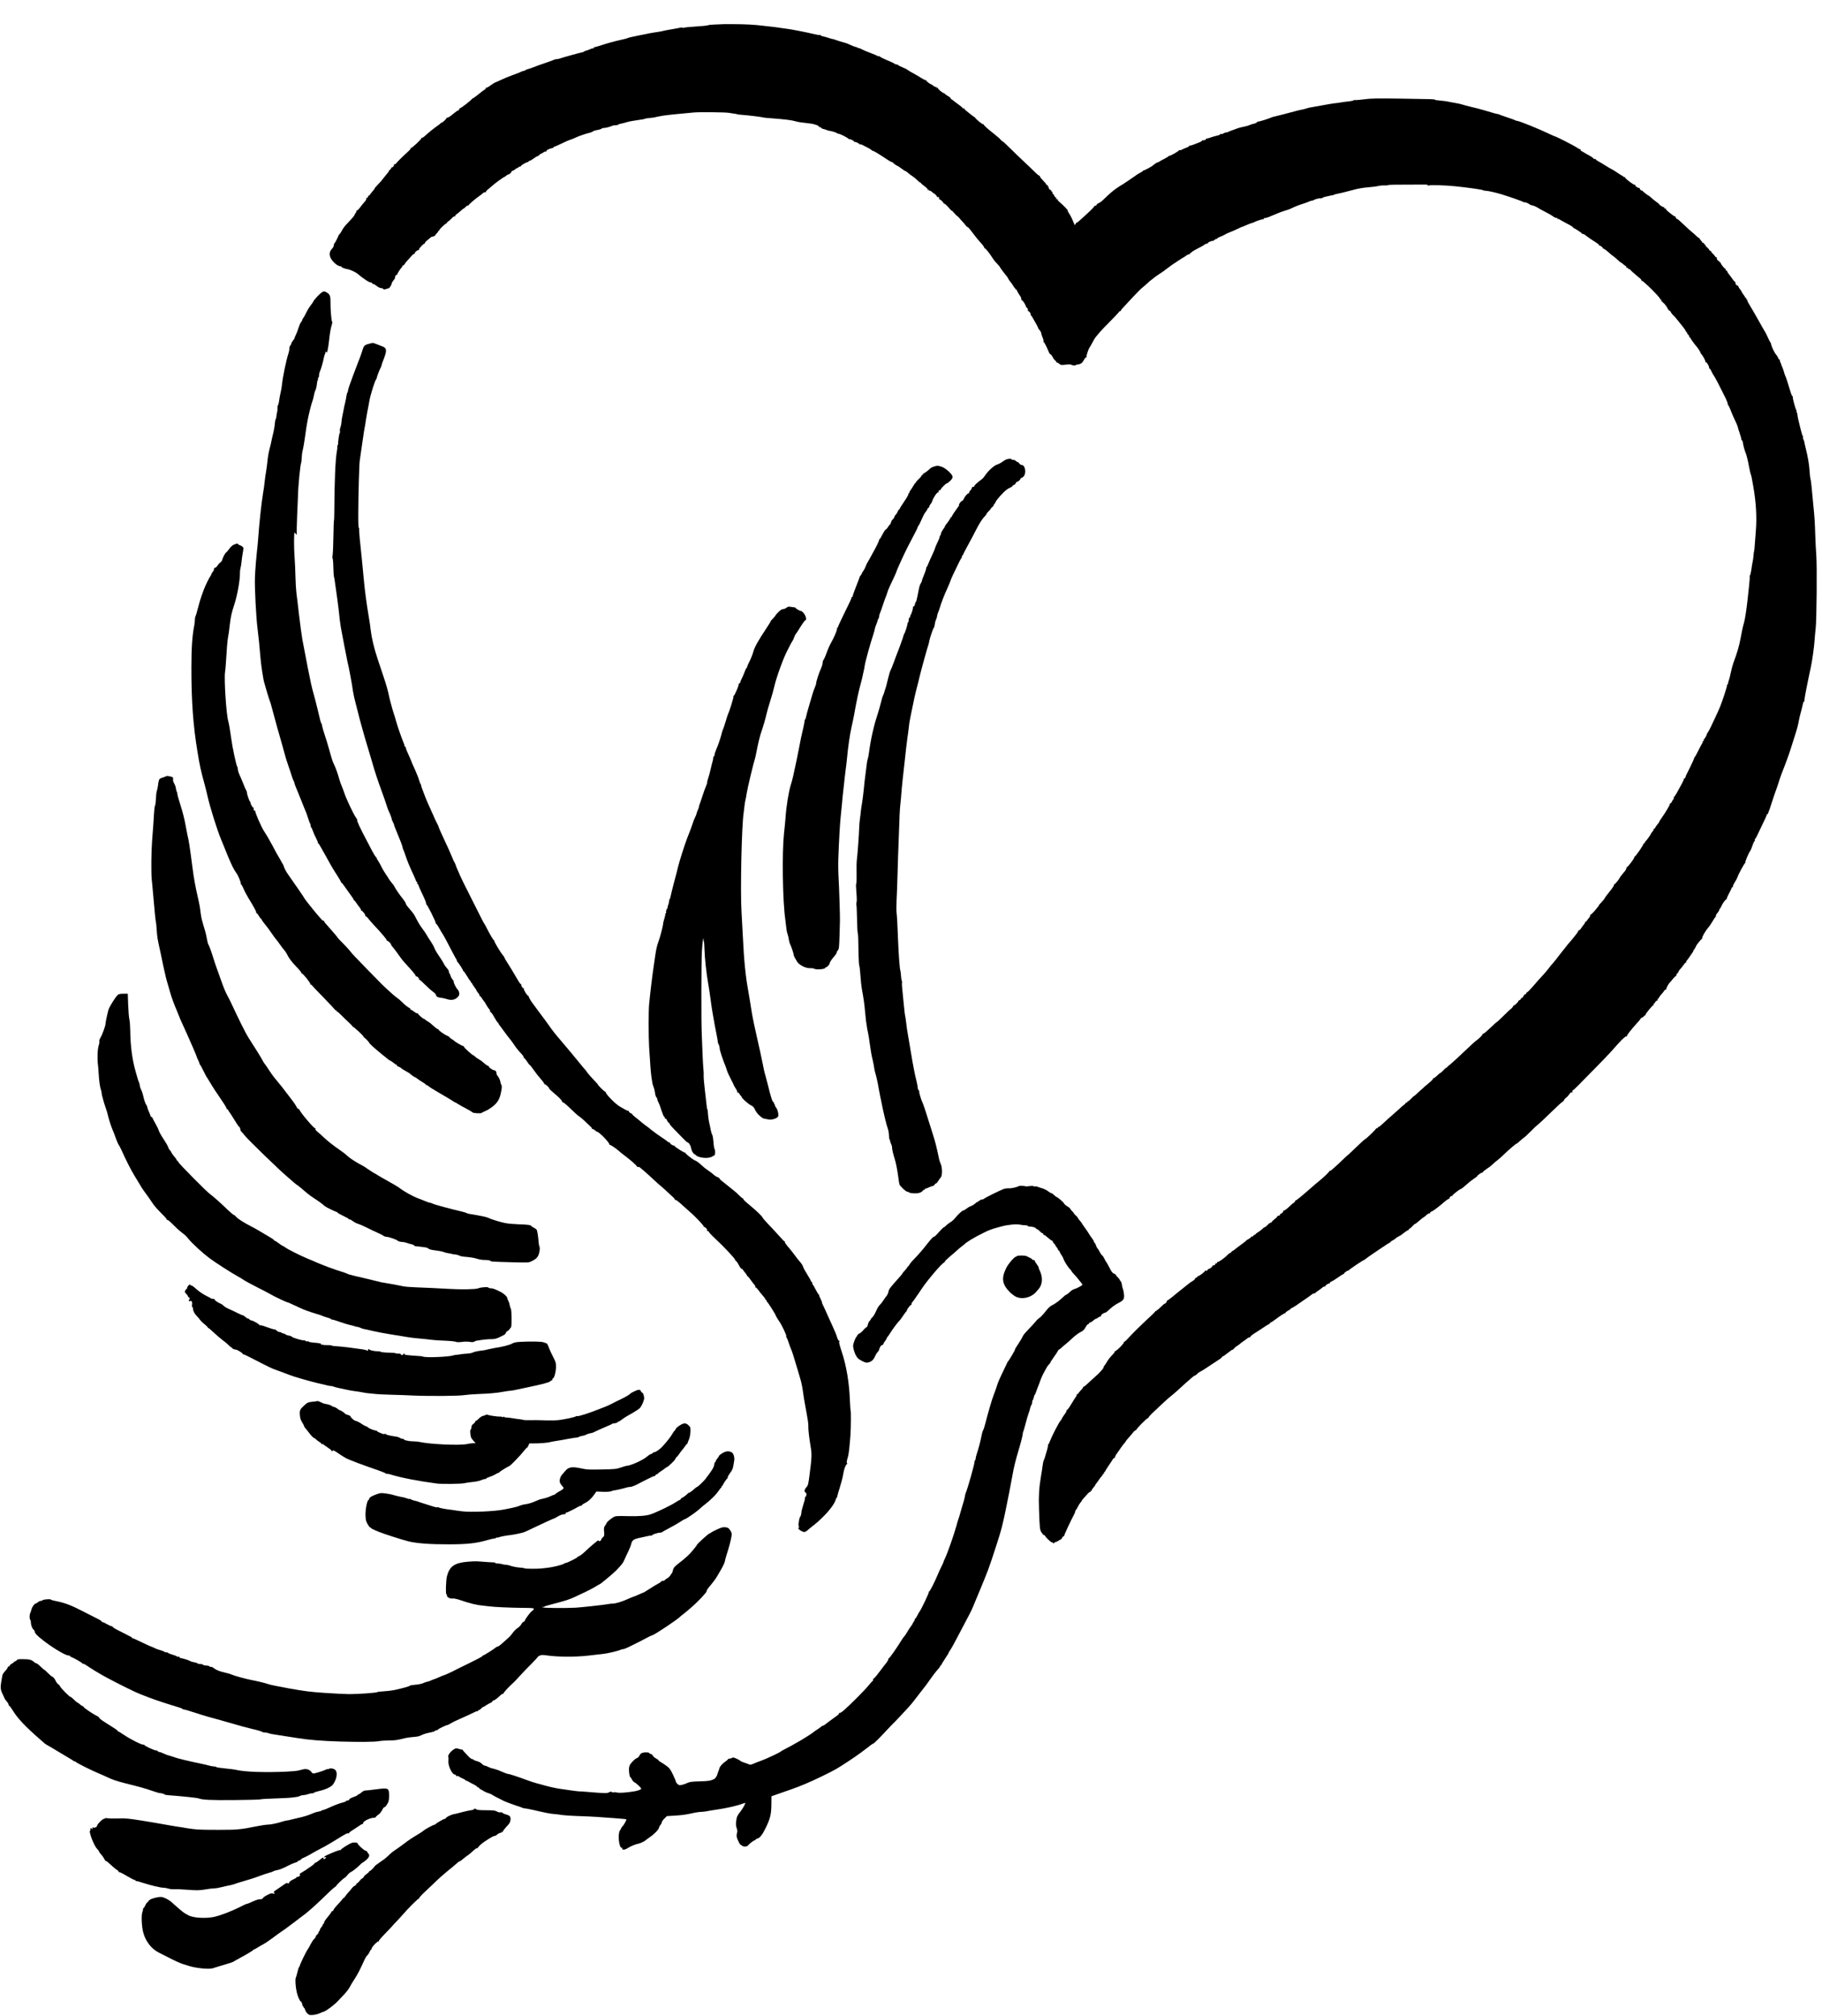
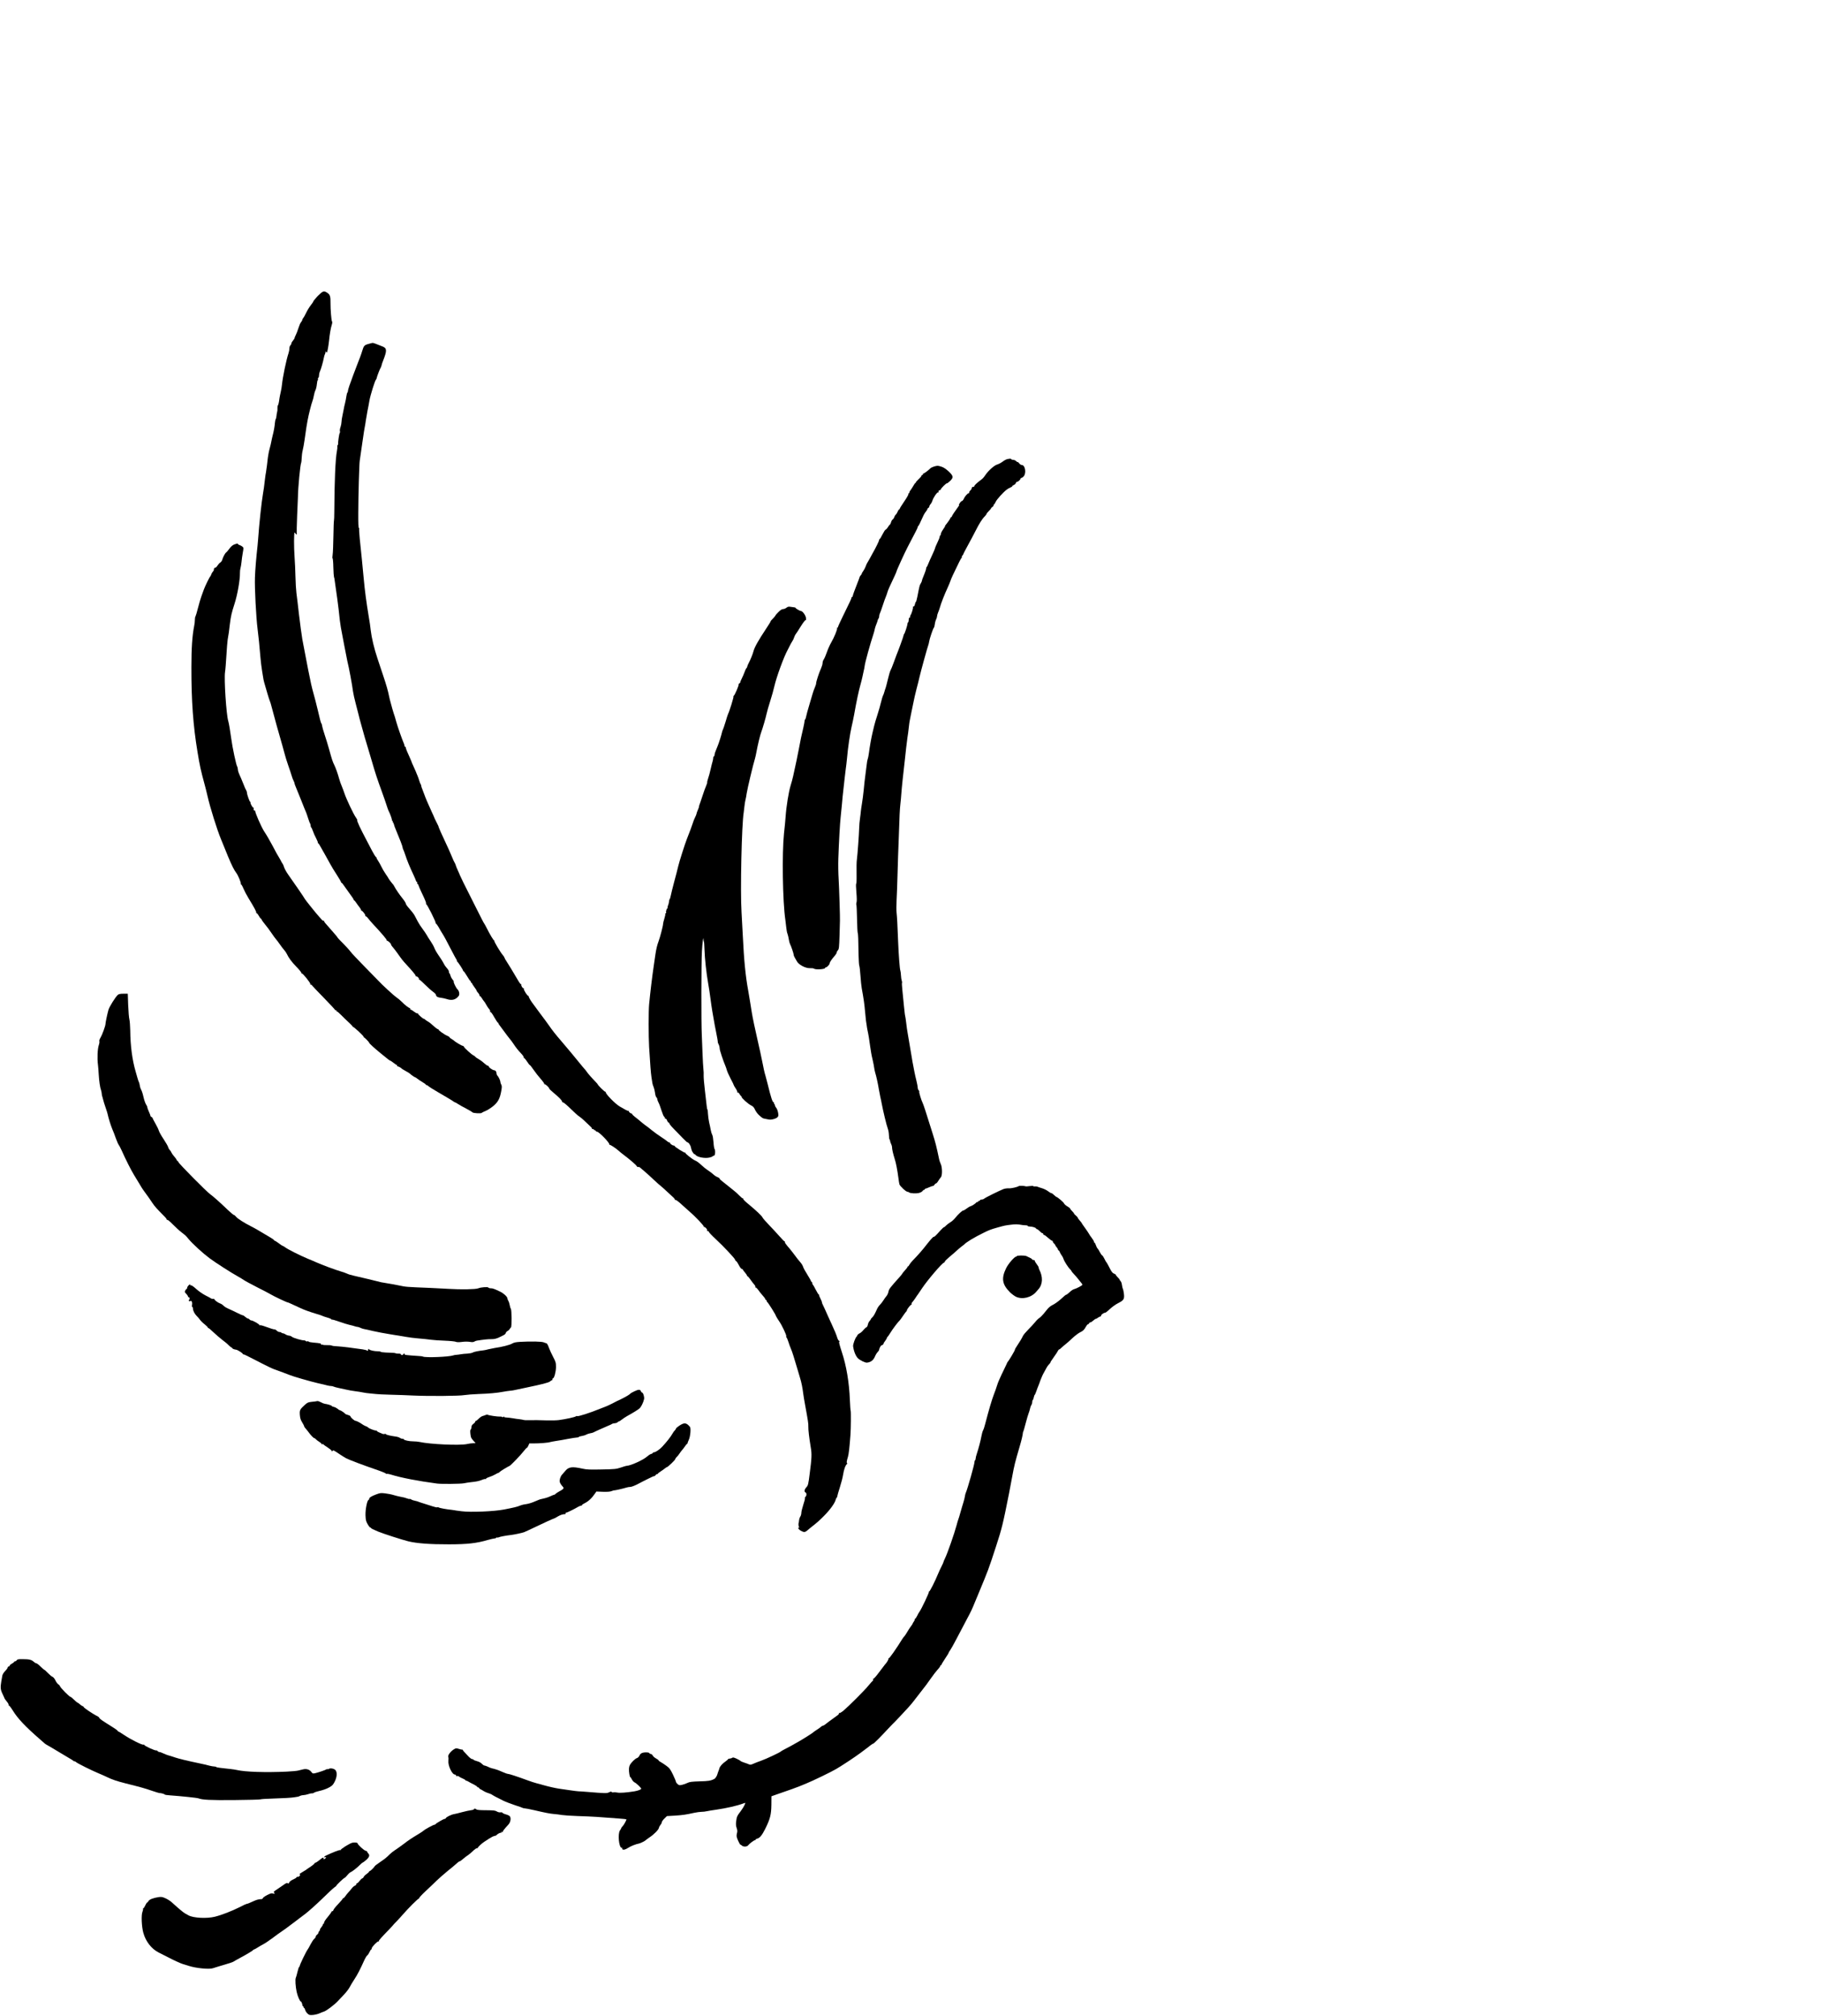
<svg xmlns="http://www.w3.org/2000/svg" version="1.0" width="2833pt" height="3134pt" viewBox="0 0 2833 3134" preserveAspectRatio="xMidYMid meet">
  <g transform="translate(0,3134) scale(0.1,-0.1)" fill="#000000" stroke="none">
-     <path d="M11227 30963 c-1 0 -47 -2 -102 -4 -55 -2 -104 -6 -110 -10 -11 -7 -89 -15 -245 -25 -52 -3 -110 -9 -127 -14 -18 -5 -33 -5 -33 0 0 4 -15 4 -32 0 -18 -5 -78 -16 -133 -25 -55 -9 -116 -21 -135 -26 -19 -5 -48 -11 -65 -13 -16 -2 -46 -7 -65 -10 -19 -4 -48 -9 -65 -11 -16 -2 -30 -4 -30 -5 0 -1 -31 -8 -70 -15 -38 -7 -81 -16 -95 -19 -14 -4 -50 -11 -80 -17 -30 -5 -64 -14 -75 -19 -11 -6 -51 -17 -90 -25 -112 -24 -243 -60 -339 -93 -49 -17 -94 -28 -99 -25 -6 3 -7 1 -3 -5 4 -7 1 -13 -8 -13 -23 -2 -27 -3 -70 -22 -21 -9 -44 -17 -52 -17 -7 0 -15 -4 -18 -9 -3 -5 -18 -11 -33 -14 -39 -7 -312 -83 -346 -96 -16 -6 -39 -11 -53 -11 -13 0 -32 -4 -42 -10 -9 -5 -57 -23 -107 -40 -123 -42 -141 -48 -215 -77 -36 -14 -76 -27 -90 -30 -14 -4 -27 -10 -30 -14 -3 -4 -18 -10 -34 -13 -15 -3 -33 -9 -39 -14 -7 -5 -59 -26 -117 -46 -58 -21 -143 -55 -190 -78 -47 -22 -89 -41 -95 -42 -5 -1 -36 -21 -68 -44 -31 -24 -63 -40 -69 -36 -7 4 -8 3 -4 -4 4 -6 -4 -16 -16 -23 -13 -7 -57 -41 -100 -76 -42 -34 -82 -63 -87 -63 -5 0 -11 -3 -13 -8 -9 -20 -171 -146 -190 -147 -3 0 -10 -4 -15 -9 -5 -6 -2 -6 7 -1 13 8 13 7 1 -8 -7 -9 -18 -17 -24 -17 -5 0 -33 -20 -61 -43 -57 -49 -96 -73 -111 -68 -5 1 -7 0 -3 -4 7 -8 -64 -75 -80 -75 -6 0 -12 -4 -14 -8 -1 -5 -19 -20 -39 -33 -49 -33 -146 -110 -198 -159 -23 -22 -48 -37 -53 -33 -6 3 -8 1 -5 -4 7 -12 -150 -160 -165 -155 -5 1 -7 -2 -4 -7 3 -5 -18 -30 -47 -55 -81 -73 -177 -169 -177 -177 0 -3 -9 -9 -21 -12 -12 -3 -18 -10 -15 -15 7 -12 -28 -44 -39 -35 -4 5 -5 3 -2 -4 4 -6 -5 -21 -19 -32 -15 -12 -23 -21 -18 -21 4 0 -3 -12 -17 -27 -13 -16 -40 -48 -59 -73 -42 -56 -49 -64 -106 -122 -25 -27 -43 -48 -39 -48 4 0 -9 -18 -28 -39 -19 -22 -40 -49 -47 -60 -6 -12 -16 -18 -22 -15 -6 4 -8 3 -5 -3 4 -6 -1 -19 -9 -29 -9 -10 -12 -13 -8 -5 5 9 3 12 -5 7 -6 -4 -8 -12 -5 -18 3 -5 -7 -24 -23 -41 -16 -18 -49 -58 -72 -89 -25 -34 -48 -55 -55 -51 -6 3 -8 3 -4 -2 4 -4 -1 -20 -12 -35 -11 -16 -20 -32 -20 -37 0 -4 -24 -34 -52 -65 -29 -31 -69 -73 -88 -94 -19 -21 -42 -55 -52 -75 -9 -21 -26 -47 -37 -58 -12 -12 -21 -23 -20 -26 2 -10 -52 -114 -62 -120 -5 -4 -9 -17 -9 -29 0 -13 -10 -34 -22 -47 -40 -43 -49 -75 -37 -124 16 -64 111 -155 162 -155 9 0 17 -4 17 -9 0 -10 54 -30 102 -38 33 -5 122 -47 148 -70 88 -75 189 -142 208 -135 6 2 15 -3 18 -12 3 -9 10 -14 14 -11 5 3 21 -5 37 -17 41 -33 70 -48 92 -48 11 0 23 -4 26 -10 8 -12 27 -13 57 -1 13 5 27 9 32 9 12 1 46 54 46 73 0 9 11 29 25 45 14 16 26 35 26 42 2 21 4 27 12 40 5 7 12 10 16 8 4 -3 8 1 8 8 0 14 62 109 75 114 4 2 6 8 2 13 -3 5 2 9 10 9 8 0 20 10 27 23 6 12 24 36 40 52 15 17 44 49 65 72 20 24 41 40 48 36 6 -3 8 -3 4 1 -10 12 33 56 54 56 11 0 16 5 13 10 -7 12 73 97 87 92 5 -1 7 2 4 7 -3 5 11 23 32 40 20 17 45 37 55 46 9 8 18 15 20 14 8 -3 57 14 53 19 -3 3 7 16 22 30 15 14 26 30 25 34 -2 4 2 8 7 8 6 0 10 5 10 11 0 12 89 99 102 99 4 0 13 9 20 20 7 11 16 20 20 20 5 0 26 19 47 41 25 27 43 39 51 34 8 -5 11 -4 6 3 -3 6 8 21 26 33 18 13 49 38 68 56 19 18 39 33 43 33 5 0 16 9 25 21 10 11 25 21 35 23 10 1 17 5 17 9 -1 9 107 101 160 137 19 14 44 32 54 42 19 17 31 22 49 19 5 -1 6 2 3 7 -3 4 9 19 26 33 17 13 52 42 77 65 48 42 175 134 186 134 3 0 16 9 28 20 12 11 26 19 32 17 11 -3 56 39 48 46 -2 3 6 8 19 12 13 4 33 17 46 28 12 11 22 17 22 13 0 -4 7 0 16 8 8 9 22 16 30 16 8 0 14 4 14 9 0 11 87 61 106 61 8 0 14 5 14 10 0 6 7 10 16 10 8 0 36 16 61 35 25 19 51 35 58 35 6 0 20 9 30 20 10 11 22 20 28 20 5 0 22 9 38 21 16 11 34 17 40 13 8 -4 9 -3 5 4 -8 13 33 36 82 47 17 3 32 11 32 16 0 5 5 9 11 9 7 0 57 22 113 49 55 27 114 53 129 57 16 3 55 19 86 34 53 26 178 68 226 77 10 2 29 10 41 18 12 8 32 16 45 18 56 10 90 20 95 28 3 5 17 9 31 9 29 0 97 17 130 33 13 6 39 10 58 10 19 0 35 4 35 8 0 4 26 13 58 19 31 7 67 16 80 21 19 8 142 29 249 44 12 2 26 6 31 9 5 3 40 8 78 12 38 3 71 7 75 9 3 2 21 7 40 10 19 3 54 10 79 15 25 5 126 17 225 26 99 9 218 20 265 25 77 8 498 4 545 -6 11 -2 43 -7 70 -11 28 -3 54 -8 59 -11 4 -3 38 -7 75 -9 77 -5 312 -33 323 -40 4 -2 62 -9 130 -13 211 -16 319 -29 378 -47 46 -13 72 -17 215 -33 82 -9 159 -37 148 -54 -4 -6 -1 -7 6 -3 7 5 17 1 24 -8 7 -9 25 -19 41 -22 16 -3 37 -9 47 -15 10 -5 31 -11 46 -13 36 -4 105 -26 118 -37 5 -5 16 -9 25 -9 19 0 126 -53 150 -75 9 -8 19 -13 21 -10 9 8 79 -32 71 -40 -4 -5 -2 -5 4 -2 14 8 86 -28 76 -38 -4 -5 -1 -5 5 -1 7 4 25 1 40 -7 16 -7 53 -26 83 -42 30 -15 61 -35 68 -43 6 -9 12 -12 12 -8 0 10 97 -48 235 -141 28 -18 55 -33 62 -33 6 0 13 -3 15 -7 4 -10 65 -53 74 -53 4 0 31 -18 60 -40 29 -22 57 -40 62 -40 5 0 20 -10 34 -22 14 -13 32 -27 40 -33 54 -36 77 -54 111 -87 21 -21 43 -38 48 -38 5 0 9 -3 9 -7 0 -5 25 -26 55 -48 30 -22 52 -45 50 -52 -2 -7 2 -10 12 -6 11 4 14 2 9 -5 -4 -7 -2 -10 6 -7 7 3 25 -6 40 -20 15 -14 30 -25 33 -25 9 0 45 -39 45 -50 0 -5 7 -7 15 -4 13 6 20 -6 16 -28 0 -5 3 -8 8 -8 15 0 66 -51 63 -62 -1 -5 2 -7 7 -4 8 5 44 -28 96 -89 14 -16 25 -26 25 -22 0 5 16 -11 36 -35 20 -23 44 -47 53 -52 9 -5 22 -18 30 -29 7 -10 27 -33 45 -51 17 -18 40 -45 50 -59 10 -15 24 -27 30 -27 6 -1 23 -17 39 -38 66 -89 132 -171 178 -220 27 -30 46 -59 42 -65 -3 -5 -1 -7 4 -4 10 6 80 -81 128 -158 18 -29 43 -60 93 -112 12 -13 22 -27 22 -30 0 -6 86 -120 100 -133 7 -7 28 -41 37 -60 4 -8 15 -24 26 -35 10 -11 28 -37 40 -57 11 -21 25 -38 29 -38 5 0 6 -5 2 -12 -4 -7 -3 -8 5 -4 7 5 17 -5 25 -26 8 -18 23 -44 33 -58 25 -32 37 -61 34 -80 -2 -8 1 -11 5 -7 11 10 75 -93 67 -107 -3 -6 -3 -8 2 -4 11 10 37 -41 28 -56 -3 -6 -3 -8 2 -4 10 9 48 -39 41 -51 -4 -5 -2 -11 2 -13 5 -1 15 -15 23 -29 8 -15 32 -58 54 -95 22 -38 39 -72 38 -75 -1 -3 9 -18 23 -34 13 -15 24 -36 24 -46 0 -9 9 -39 20 -65 12 -26 18 -54 15 -63 -3 -8 -3 -12 1 -8 7 6 49 -75 83 -160 8 -18 19 -33 25 -33 7 0 22 -19 34 -42 12 -24 30 -49 42 -56 11 -7 18 -18 14 -24 -4 -6 -3 -8 4 -4 5 3 23 -5 39 -18 27 -23 33 -24 103 -16 41 5 80 5 85 0 15 -11 64 -18 67 -9 2 5 21 10 42 13 44 5 68 25 94 77 10 19 23 33 29 32 7 -2 10 3 7 11 -5 13 31 121 47 142 5 6 21 33 35 60 15 27 32 58 38 69 23 42 122 154 240 271 66 66 129 132 140 147 10 15 23 24 28 21 4 -3 7 -2 6 3 -2 4 6 18 17 30 11 11 58 63 105 114 88 96 209 219 215 219 1 0 20 16 42 35 63 59 76 70 118 101 22 16 42 32 45 35 3 3 32 23 65 44 33 21 62 41 65 44 3 4 21 18 40 31 19 13 37 27 40 30 7 9 220 150 226 150 3 0 21 12 39 26 19 14 39 23 45 19 5 -3 10 1 10 10 0 9 4 14 9 11 5 -3 11 0 14 7 3 8 29 26 59 41 93 48 141 75 152 86 5 5 18 10 28 10 10 0 18 4 18 10 0 12 69 42 81 34 5 -3 9 0 9 5 0 6 7 11 15 11 8 0 15 5 15 11 0 6 7 8 16 5 8 -3 13 -2 9 3 -3 5 16 17 42 27 27 10 59 25 73 34 14 10 50 26 80 38 30 11 83 34 118 51 34 17 65 31 68 31 3 0 36 13 74 30 37 16 76 31 86 33 11 1 26 7 34 12 22 14 112 44 133 45 9 0 17 5 17 10 0 6 9 10 20 10 11 0 39 8 63 18 103 45 206 85 252 98 27 7 63 20 80 28 80 38 126 56 190 76 39 12 83 28 98 36 16 8 36 14 46 14 9 0 21 4 27 8 14 13 93 34 104 27 5 -3 20 1 32 9 13 8 39 17 58 20 19 3 50 10 68 15 17 5 32 7 32 4 0 -3 6 -1 13 5 6 6 41 16 77 22 36 7 94 21 130 31 36 10 74 20 85 22 11 2 27 6 35 9 25 9 122 27 175 32 28 3 76 8 109 11 32 3 75 9 95 15 20 5 60 8 88 7 29 -2 54 0 55 5 2 5 125 8 273 7 149 0 287 0 308 1 21 0 37 -4 37 -10 0 -6 5 -8 11 -5 18 12 257 5 414 -11 199 -20 428 -53 435 -62 3 -4 21 -8 40 -8 41 -2 147 -26 240 -53 133 -41 345 -115 348 -123 2 -4 7 -6 12 -3 9 6 76 -21 84 -34 3 -4 23 -12 43 -15 21 -4 58 -20 83 -36 25 -16 82 -47 127 -70 45 -22 94 -51 109 -63 16 -12 33 -22 39 -23 5 0 16 -2 23 -2 7 -1 10 -7 6 -14 -4 -7 -3 -8 5 -4 6 4 18 3 26 -4 7 -6 60 -35 117 -65 57 -29 102 -58 101 -64 -2 -6 0 -10 5 -8 10 3 131 -76 127 -83 -2 -3 5 -6 15 -7 11 -1 25 -7 32 -13 26 -22 117 -86 172 -119 30 -19 53 -38 50 -43 -3 -5 -2 -7 3 -6 14 4 63 -34 56 -45 -3 -6 -1 -7 5 -3 7 4 12 2 12 -3 0 -6 4 -10 9 -8 5 1 29 -16 53 -38 23 -23 59 -52 78 -65 19 -13 53 -41 74 -62 22 -21 42 -38 46 -38 4 0 23 -13 41 -30 19 -16 38 -30 43 -30 4 0 6 -7 3 -14 -4 -10 -1 -13 8 -9 8 3 18 -2 21 -11 3 -9 10 -14 14 -11 5 3 15 -3 22 -12 11 -16 38 -39 155 -138 12 -10 19 -23 16 -28 -3 -6 -1 -7 5 -3 16 10 296 -269 286 -285 -4 -8 -3 -9 4 -5 11 6 16 -6 13 -26 0 -5 5 -7 12 -5 6 1 11 -4 10 -10 -2 -7 1 -12 6 -10 10 2 71 -77 71 -93 0 -5 5 -10 11 -10 5 0 7 -4 4 -10 -3 -5 1 -10 10 -10 8 0 19 -10 24 -22 5 -13 19 -32 32 -44 13 -11 38 -38 54 -58 32 -40 40 -50 105 -131 22 -27 40 -55 40 -62 0 -7 5 -13 10 -13 6 0 10 -6 10 -13 0 -8 9 -22 20 -32 12 -10 18 -25 15 -32 -2 -8 0 -11 5 -8 6 3 10 2 10 -3 0 -10 65 -102 93 -132 26 -28 78 -110 70 -110 -4 0 -3 -4 3 -8 20 -13 76 -111 69 -122 -3 -5 0 -10 8 -10 17 0 60 -76 51 -92 -4 -6 -3 -8 3 -5 5 3 21 -17 33 -46 13 -29 32 -61 41 -72 15 -19 98 -179 184 -354 19 -41 33 -81 30 -88 -2 -8 -1 -12 3 -9 4 2 18 -23 31 -57 27 -71 51 -126 92 -213 16 -34 29 -66 29 -72 0 -6 13 -50 30 -98 16 -48 28 -90 25 -92 -2 -2 2 -11 10 -19 8 -8 15 -24 15 -35 0 -22 26 -121 40 -153 15 -33 38 -125 55 -220 9 -49 21 -101 26 -115 11 -29 13 -38 39 -185 46 -262 59 -491 40 -715 -5 -58 -12 -145 -15 -195 -3 -49 -8 -97 -11 -105 -3 -8 -7 -37 -9 -65 -2 -27 -6 -61 -9 -75 -8 -35 -14 -72 -27 -160 -6 -41 -15 -77 -20 -78 -5 -2 -7 -8 -4 -13 4 -5 -1 -75 -10 -156 -9 -82 -18 -168 -21 -193 -17 -158 -39 -303 -54 -360 -6 -25 -16 -61 -21 -80 -5 -19 -21 -98 -35 -175 -24 -126 -53 -223 -113 -385 -11 -30 -29 -98 -40 -150 -10 -52 -25 -108 -32 -125 -7 -16 -11 -36 -10 -42 1 -7 -3 -13 -9 -13 -6 0 -9 -4 -6 -9 3 -5 -15 -70 -40 -145 -58 -174 -67 -197 -146 -366 -22 -47 -52 -110 -66 -140 -14 -30 -35 -68 -46 -85 -12 -16 -20 -31 -18 -33 4 -4 -30 -66 -40 -73 -5 -3 -9 -9 -9 -13 3 -20 0 -26 -11 -20 -7 4 -8 3 -4 -4 4 -7 2 -17 -4 -24 -6 -7 -35 -61 -64 -120 -29 -59 -55 -105 -58 -103 -3 3 -5 -1 -5 -9 0 -8 -28 -72 -63 -143 -35 -70 -65 -130 -66 -133 -1 -3 -5 -15 -9 -27 -4 -13 -12 -20 -18 -16 -5 3 -7 2 -4 -3 3 -6 -11 -39 -30 -74 -20 -36 -55 -100 -78 -143 -23 -42 -45 -74 -50 -70 -4 5 -5 2 -1 -5 5 -7 2 -21 -6 -30 -8 -9 -20 -29 -27 -44 -8 -15 -19 -25 -24 -21 -6 3 -7 1 -3 -5 6 -11 -60 -124 -129 -221 -19 -27 -35 -52 -35 -57 0 -5 -14 -25 -30 -44 -17 -19 -33 -43 -36 -53 -3 -9 -10 -14 -16 -11 -6 4 -8 2 -4 -4 3 -5 -5 -24 -19 -40 -14 -16 -25 -33 -25 -36 0 -9 -72 -110 -85 -118 -5 -4 -10 -13 -10 -20 -1 -7 -7 -12 -14 -10 -7 1 -10 -1 -7 -6 7 -11 -116 -191 -136 -200 -5 -2 -8 -9 -8 -15 0 -19 -106 -157 -114 -149 -4 4 -6 2 -5 -3 3 -10 -18 -55 -30 -65 -12 -10 -81 -99 -81 -104 0 -13 -74 -101 -82 -98 -5 1 -7 -2 -3 -8 4 -6 -27 -53 -69 -104 -42 -52 -76 -98 -76 -103 0 -6 -23 -33 -50 -62 -28 -29 -44 -49 -38 -45 7 5 -17 -28 -53 -71 -37 -44 -72 -79 -79 -77 -6 1 -9 -2 -5 -8 4 -6 -4 -23 -17 -39 -13 -15 -29 -38 -37 -49 -8 -12 -19 -18 -24 -15 -6 3 -7 1 -3 -5 4 -7 -3 -22 -15 -34 -11 -13 -32 -40 -45 -61 -14 -21 -29 -35 -35 -32 -5 4 -8 3 -7 -2 2 -4 -6 -21 -17 -36 -18 -27 -132 -166 -145 -177 -3 -3 -20 -25 -39 -50 -19 -25 -41 -52 -48 -60 -7 -8 -37 -46 -66 -84 -28 -39 -61 -79 -72 -91 -24 -26 -51 -58 -90 -110 -16 -22 -48 -59 -70 -82 -22 -23 -53 -57 -70 -76 -16 -19 -61 -71 -100 -115 -38 -44 -76 -81 -82 -81 -7 -1 -13 -9 -13 -18 0 -9 -3 -14 -6 -10 -8 7 -27 -11 -43 -42 -7 -12 -15 -20 -18 -17 -4 3 -11 -4 -18 -17 -6 -12 -17 -21 -23 -20 -7 2 -12 -3 -12 -10 0 -14 -60 -73 -72 -70 -4 2 -8 -2 -8 -7 0 -9 -35 -50 -43 -50 -2 0 -50 -45 -105 -100 -56 -55 -103 -99 -104 -98 -3 3 -48 -38 -155 -139 -31 -29 -60 -50 -66 -46 -5 3 -7 2 -4 -4 6 -9 -64 -81 -97 -100 -9 -5 -51 -42 -94 -83 -133 -128 -302 -283 -325 -299 -12 -8 -27 -22 -34 -31 -6 -8 -15 -15 -20 -15 -5 0 -24 -17 -42 -38 -18 -20 -37 -37 -42 -37 -5 0 -30 -20 -55 -45 -25 -25 -50 -42 -56 -39 -6 4 -8 3 -4 -4 4 -6 -22 -34 -61 -66 -38 -30 -104 -89 -148 -130 -44 -42 -83 -76 -87 -76 -4 0 -26 -20 -49 -45 -23 -25 -45 -42 -50 -39 -5 3 -8 0 -7 -8 2 -7 -5 -12 -14 -12 -10 1 -16 -2 -13 -6 3 -4 -6 -15 -20 -24 -13 -9 -34 -26 -47 -39 -13 -13 -57 -52 -98 -88 -71 -61 -121 -106 -213 -191 -22 -21 -44 -35 -49 -32 -5 3 -7 0 -6 -8 2 -7 -5 -12 -14 -12 -10 1 -16 -1 -14 -5 5 -7 -153 -159 -166 -161 -7 0 -88 -75 -225 -207 -24 -24 -46 -43 -47 -43 -2 0 -23 -19 -47 -42 -161 -154 -222 -208 -230 -203 -5 4 -9 2 -9 -4 0 -12 -96 -103 -165 -158 -27 -22 -80 -66 -116 -99 -37 -32 -78 -68 -91 -79 -14 -11 -51 -42 -83 -70 -32 -27 -62 -49 -66 -48 -4 2 -11 -6 -14 -17 -4 -11 -11 -20 -16 -20 -5 0 -27 -17 -48 -37 -52 -52 -100 -89 -112 -85 -6 1 -8 -1 -5 -6 7 -12 -38 -54 -49 -45 -4 5 -5 3 -1 -4 8 -14 -27 -36 -39 -25 -5 4 -5 2 -2 -4 3 -6 -14 -26 -38 -44 -24 -18 -46 -39 -49 -46 -3 -8 -10 -14 -16 -14 -12 0 -32 -15 -62 -47 -12 -13 -27 -23 -33 -23 -6 0 -22 -12 -36 -26 -13 -14 -43 -37 -66 -51 -24 -14 -43 -29 -43 -34 0 -5 -6 -9 -14 -9 -8 0 -17 -7 -20 -16 -4 -9 -13 -14 -21 -10 -8 3 -14 0 -12 -6 1 -6 -18 -21 -42 -34 -24 -13 -41 -24 -36 -24 4 0 -28 -25 -71 -57 -44 -31 -90 -67 -105 -80 -14 -12 -30 -23 -36 -23 -6 0 -13 -7 -17 -15 -3 -8 -11 -15 -17 -15 -7 0 -27 -15 -44 -32 -48 -51 -141 -116 -157 -110 -5 1 -7 -4 -5 -11 1 -6 -6 -11 -15 -11 -10 1 -16 -2 -13 -6 8 -12 -23 -33 -36 -24 -7 4 -9 3 -5 -4 6 -10 -43 -52 -62 -52 -5 0 -13 -7 -16 -16 -4 -10 -14 -14 -26 -11 -11 3 -18 1 -15 -3 6 -9 -86 -80 -104 -80 -6 0 -11 -4 -11 -9 0 -5 -9 -13 -20 -16 -11 -3 -20 -12 -20 -19 0 -7 -17 -22 -37 -34 -21 -11 -54 -34 -73 -51 -19 -16 -60 -49 -91 -73 -31 -24 -94 -74 -140 -113 -46 -38 -88 -69 -94 -67 -5 2 -7 0 -2 -4 8 -8 -20 -44 -35 -44 -5 0 -31 -23 -58 -50 -27 -28 -54 -50 -60 -50 -5 0 -10 -5 -10 -11 0 -5 -5 -7 -10 -4 -6 4 -9 2 -8 -3 2 -5 -22 -31 -52 -58 -30 -27 -98 -90 -150 -141 -52 -51 -95 -93 -96 -93 -2 0 -100 -102 -149 -155 -15 -16 -32 -29 -37 -27 -5 1 -7 -2 -3 -8 7 -12 -100 -123 -128 -133 -9 -4 -16 -10 -15 -14 2 -4 -11 -22 -27 -39 -50 -52 -71 -79 -101 -130 -16 -27 -32 -50 -36 -52 -4 -2 -8 -11 -8 -20 0 -18 -68 -93 -140 -155 -25 -21 -72 -64 -104 -95 -33 -32 -64 -56 -70 -54 -6 2 -8 1 -4 -3 3 -4 -13 -28 -38 -53 -24 -26 -44 -51 -44 -55 0 -5 -5 -5 -12 -1 -6 4 -8 3 -5 -3 4 -6 -4 -26 -17 -44 -13 -19 -48 -73 -76 -121 -30 -50 -57 -85 -63 -81 -6 3 -7 1 -3 -5 4 -6 -11 -36 -34 -66 -22 -30 -40 -59 -40 -64 0 -4 -9 -18 -20 -30 -25 -26 -140 -251 -166 -321 -10 -28 -22 -51 -27 -51 -4 0 -6 -4 -3 -8 3 -5 -2 -33 -10 -63 -34 -123 -48 -165 -56 -175 -4 -6 -13 -47 -18 -90 -6 -44 -17 -119 -26 -169 -28 -167 -36 -296 -29 -490 10 -313 12 -332 42 -376 14 -21 32 -39 39 -39 8 0 14 -4 14 -9 0 -16 89 -101 104 -101 8 0 18 -5 22 -12 5 -8 11 -6 20 6 7 10 17 15 23 11 6 -3 11 -1 11 5 0 6 4 9 9 6 5 -3 14 1 21 9 7 8 19 15 26 15 7 0 21 14 29 30 9 17 20 28 24 25 5 -2 8 1 8 8 -2 11 107 245 153 329 11 20 20 44 20 52 0 8 3 16 8 18 4 1 18 24 31 50 13 26 31 55 40 65 10 10 18 22 19 26 0 4 12 20 25 35 14 15 42 46 62 69 20 24 41 40 46 37 5 -3 8 0 7 8 -2 7 3 12 10 10 8 -1 11 2 8 7 -3 5 8 23 24 41 17 18 30 36 30 40 0 5 6 15 13 22 6 7 26 33 42 58 17 24 38 52 48 62 9 10 17 23 17 29 0 5 5 7 12 3 7 -5 8 -3 3 6 -4 7 -2 16 6 21 8 4 14 12 14 16 0 4 25 44 55 88 30 44 60 89 66 100 6 11 16 19 23 17 7 -1 10 2 6 7 -3 6 14 39 39 73 25 35 55 78 68 97 13 18 32 43 43 55 11 11 20 24 20 28 0 4 18 26 40 50 22 24 55 62 73 86 20 24 39 39 45 35 7 -3 9 -2 4 2 -9 11 173 196 186 188 6 -3 7 -2 4 4 -4 6 35 49 86 96 50 47 121 113 157 147 36 34 83 76 105 92 22 16 83 69 135 117 52 49 108 99 124 112 15 13 44 39 64 56 20 18 45 36 57 39 11 4 25 15 32 24 7 10 27 25 45 34 41 21 65 36 170 107 46 30 102 68 125 82 24 15 43 32 43 37 0 6 5 10 11 10 7 0 42 25 79 54 37 30 70 53 73 50 2 -3 13 6 24 19 10 13 29 30 43 37 13 7 33 21 44 31 10 10 38 31 60 46 23 15 51 36 63 46 12 11 27 16 34 12 7 -5 10 -4 6 2 -6 9 40 47 93 78 10 5 56 36 103 67 46 32 89 58 95 58 7 0 12 5 12 10 0 6 10 15 23 20 12 6 42 26 67 45 72 55 142 100 152 97 5 -1 7 1 4 6 -2 4 15 19 40 32 24 14 44 28 44 32 0 5 4 8 9 8 9 0 86 48 116 72 6 5 26 19 45 31 57 38 144 99 161 113 8 8 23 14 31 14 9 0 18 3 20 8 2 4 23 20 48 37 25 16 53 38 64 48 10 10 25 16 33 13 8 -3 12 -2 9 3 -8 12 52 53 66 45 7 -4 8 -3 4 5 -5 7 5 17 26 25 18 8 67 39 110 69 42 31 80 52 84 49 4 -4 4 -2 1 4 -5 9 47 48 66 49 4 0 11 5 15 10 9 13 213 150 223 150 4 0 18 9 31 20 13 11 55 41 93 67 39 26 116 78 173 117 57 39 108 71 113 71 5 0 9 4 9 9 0 5 15 16 34 25 18 8 39 23 46 31 7 8 29 23 49 32 20 9 57 34 82 55 26 21 52 38 58 38 6 0 14 7 17 15 4 8 10 15 15 15 5 0 23 16 40 35 17 19 35 35 40 35 8 0 21 10 93 72 17 15 34 28 37 28 4 0 24 16 45 35 21 20 44 33 52 30 7 -2 10 0 7 5 -3 5 7 16 22 22 15 7 34 17 40 23 7 5 31 24 54 40 22 17 51 39 63 50 63 57 114 93 121 87 5 -4 5 -2 2 4 -7 12 28 46 37 37 3 -4 6 -2 6 4 0 13 108 98 135 107 11 3 47 31 80 62 33 31 86 73 118 94 32 21 58 41 57 45 -2 9 65 55 79 55 6 0 11 4 11 10 0 5 26 26 57 46 32 20 73 52 93 72 19 19 50 46 70 60 19 14 62 52 95 84 98 94 197 178 209 178 4 0 28 19 52 43 25 23 53 46 62 51 10 5 53 46 97 90 44 45 97 95 119 111 21 17 113 103 205 193 91 89 171 162 177 162 6 0 16 11 22 24 6 14 22 32 36 42 14 9 35 32 47 51 13 20 27 32 35 29 8 -3 13 -2 13 2 -3 16 1 35 6 30 3 -3 38 28 78 69 40 41 162 166 272 277 110 112 225 231 255 266 134 155 211 232 228 225 7 -2 11 -1 8 4 -7 11 64 101 173 221 23 24 41 48 41 52 0 5 11 13 25 18 14 5 25 14 25 20 0 5 7 10 16 10 8 0 12 5 9 10 -7 11 114 157 126 153 5 -2 6 4 2 13 -3 8 -1 14 5 12 5 -2 11 2 12 7 3 17 32 45 41 39 5 -3 6 2 3 10 -3 9 -1 16 4 16 6 0 13 8 16 18 3 9 21 33 38 52 18 19 38 43 44 55 6 11 17 19 25 17 8 -2 11 0 7 4 -8 7 35 90 57 109 6 6 28 31 49 58 21 26 42 45 47 42 5 -4 6 0 4 8 -3 7 3 22 15 32 11 10 20 23 20 29 0 6 12 24 27 40 16 16 40 47 54 68 14 21 29 35 34 31 4 -5 5 -3 2 3 -3 6 2 20 12 31 10 11 30 38 45 61 15 23 33 50 41 60 8 9 14 19 13 22 -2 3 7 19 20 37 12 17 22 34 22 38 0 16 88 124 95 117 5 -4 5 -1 1 6 -9 15 50 118 94 167 15 17 44 59 65 95 20 36 42 68 47 71 5 3 9 9 9 13 -3 18 1 25 24 52 14 16 25 34 25 41 0 6 6 18 13 25 7 7 19 28 26 46 15 37 66 104 73 97 3 -3 5 1 5 8 0 11 28 72 61 132 6 11 13 28 16 38 3 10 10 15 16 12 5 -3 7 0 4 8 -3 8 10 39 29 68 19 30 38 65 42 79 14 47 113 228 121 222 4 -4 4 -2 1 4 -7 12 54 156 77 184 7 8 23 47 36 87 13 39 28 69 34 66 5 -4 6 -1 2 6 -5 7 -2 20 6 29 8 9 19 28 25 42 6 14 43 91 82 171 39 80 71 151 71 157 0 7 4 12 9 12 5 0 12 10 16 23 3 12 10 31 15 42 5 11 16 43 24 70 15 50 80 243 95 280 5 11 21 61 36 110 16 50 42 122 58 160 34 83 104 275 118 325 6 19 13 42 16 50 3 8 7 20 8 25 2 6 18 60 38 120 43 134 53 173 67 250 6 33 17 80 24 105 8 25 19 70 26 100 17 81 21 91 28 86 4 -2 7 10 8 27 0 27 51 288 99 507 22 101 54 325 60 430 3 52 11 131 16 175 16 118 23 982 10 1145 -6 74 -13 214 -16 310 -6 200 -10 269 -30 465 -8 77 -19 196 -25 264 -6 68 -15 133 -19 145 -5 11 -11 71 -15 131 -7 103 -27 219 -63 360 -8 33 -16 69 -17 80 -2 11 -8 30 -15 43 -7 13 -10 30 -7 38 3 8 2 14 -3 14 -4 0 -20 51 -35 113 -15 61 -31 130 -37 152 -5 22 -11 55 -12 72 -1 18 -6 33 -11 33 -4 0 -6 6 -3 14 3 8 3 16 -1 18 -12 5 -64 197 -56 210 4 6 3 8 -3 5 -5 -3 -20 28 -33 71 -41 137 -70 227 -79 243 -5 9 -15 36 -21 60 -6 24 -18 59 -27 78 -8 18 -16 39 -17 45 -1 6 -8 21 -14 34 -7 12 -10 28 -6 34 4 6 3 8 -3 5 -6 -4 -17 8 -24 26 -7 17 -21 41 -31 51 -31 34 -77 133 -82 178 -1 3 -5 10 -9 15 -5 4 -22 37 -38 73 -16 36 -33 72 -39 80 -16 25 -83 143 -100 175 -20 37 -122 214 -161 278 -16 27 -26 53 -23 59 5 7 2 8 -6 3 -10 -6 -12 -4 -7 8 4 10 2 16 -5 14 -7 -1 -12 3 -13 8 0 6 -12 26 -28 46 -15 20 -27 39 -27 44 0 4 -13 24 -30 45 -16 20 -26 41 -22 45 4 5 2 5 -4 2 -13 -7 -47 30 -39 43 3 5 0 12 -8 17 -12 8 -35 36 -67 83 -8 12 -23 31 -32 42 -10 11 -20 29 -23 39 -4 11 -11 16 -17 13 -7 -5 -9 -1 -5 9 3 9 3 16 -2 14 -12 -3 -82 84 -75 94 3 5 0 8 -8 7 -7 -2 -12 3 -11 10 2 6 -3 12 -10 12 -16 0 -40 38 -32 51 4 5 1 8 -5 7 -7 -2 -17 6 -23 17 -7 11 -24 31 -39 44 -15 13 -25 28 -21 34 3 6 1 7 -5 3 -6 -3 -16 3 -23 15 -6 13 -24 33 -40 47 -16 13 -26 28 -23 33 3 5 0 8 -8 7 -7 -2 -12 5 -12 14 1 10 -4 14 -12 11 -8 -3 -14 -1 -14 4 0 5 -10 20 -22 33 -13 14 -22 28 -21 32 2 5 -1 7 -6 5 -5 -1 -22 12 -39 28 -16 17 -51 48 -78 70 -27 22 -72 63 -100 90 -74 71 -118 110 -126 110 -10 0 -23 16 -23 28 0 7 -6 12 -12 12 -7 0 -29 14 -49 30 -21 17 -50 41 -66 53 -15 13 -26 27 -23 32 3 4 -3 7 -13 6 -9 0 -16 5 -15 11 2 7 0 12 -5 11 -10 -3 -72 34 -72 44 0 4 -19 20 -43 37 -23 16 -58 44 -78 63 -20 18 -38 33 -40 33 -10 0 -99 69 -99 77 0 5 -4 7 -9 4 -12 -8 -43 29 -34 39 5 4 3 5 -3 2 -15 -9 -76 31 -68 45 4 7 3 8 -4 4 -15 -9 -163 104 -155 117 3 6 1 7 -4 4 -6 -4 -16 0 -23 8 -7 8 -16 15 -21 15 -4 0 -37 20 -72 45 -35 24 -75 49 -88 54 -13 6 -55 31 -94 55 -38 25 -89 55 -112 67 -23 12 -40 25 -38 29 2 3 -6 7 -18 7 -12 1 -23 7 -25 13 -2 6 -25 22 -50 36 -26 13 -65 36 -87 49 -22 14 -46 28 -52 31 -7 3 -10 11 -6 18 3 6 3 8 -2 4 -4 -4 -29 8 -55 26 -42 30 -328 176 -345 176 -3 0 -43 18 -88 39 -155 75 -467 201 -497 201 -9 0 -20 4 -26 8 -5 4 -63 25 -129 47 -66 22 -122 42 -125 45 -3 3 -14 6 -25 7 -20 2 -51 11 -205 57 -47 14 -134 38 -195 51 -60 14 -128 32 -150 40 -22 7 -74 19 -115 25 -41 7 -91 16 -110 21 -19 4 -72 11 -117 15 -46 3 -83 9 -83 13 0 9 -24 9 -524 17 -391 5 -465 4 -577 -11 -71 -9 -136 -14 -144 -11 -8 3 -15 2 -15 -3 0 -4 -26 -11 -57 -15 -32 -3 -69 -8 -83 -10 -53 -9 -166 -25 -180 -25 -8 0 -91 -15 -185 -32 -93 -17 -177 -32 -185 -33 -8 -1 -31 -8 -50 -14 -19 -6 -50 -14 -68 -17 -18 -3 -58 -12 -90 -21 -178 -48 -253 -67 -309 -80 -35 -7 -71 -18 -80 -23 -26 -14 -175 -61 -194 -61 -9 0 -22 -6 -28 -14 -7 -8 -28 -17 -49 -21 -20 -4 -48 -13 -62 -20 -14 -7 -55 -19 -90 -26 -36 -6 -78 -17 -95 -24 -16 -7 -55 -21 -85 -31 -30 -10 -59 -22 -64 -26 -6 -4 -19 -8 -31 -8 -11 0 -30 -7 -42 -15 -12 -8 -29 -12 -39 -8 -11 4 -15 2 -11 -4 4 -6 -17 -15 -51 -23 -31 -6 -79 -21 -106 -31 -26 -10 -53 -16 -59 -12 -5 3 -7 1 -3 -5 7 -11 -29 -28 -51 -24 -7 2 -13 -1 -13 -6 0 -5 -15 -15 -32 -22 -18 -7 -59 -23 -91 -36 -32 -13 -63 -22 -68 -18 -5 3 -9 0 -9 -6 0 -6 -12 -15 -27 -20 -32 -12 -70 -28 -96 -42 -10 -5 -23 -6 -30 -2 -7 4 -9 3 -4 -1 9 -10 -143 -96 -155 -89 -4 3 -8 1 -8 -4 0 -5 -26 -22 -57 -37 -32 -16 -70 -37 -85 -47 -16 -11 -28 -16 -28 -13 0 6 -60 -33 -70 -45 -11 -14 -132 -80 -146 -80 -7 0 -14 -4 -14 -8 0 -5 -16 -16 -36 -25 -19 -10 -40 -22 -47 -27 -7 -6 -28 -21 -47 -33 -19 -13 -72 -49 -117 -80 -46 -31 -85 -57 -88 -57 -3 0 -35 -21 -73 -47 -64 -45 -115 -89 -206 -178 -22 -23 -56 -47 -73 -54 -18 -7 -33 -20 -33 -27 0 -8 -9 -14 -21 -14 -11 0 -18 -4 -15 -9 3 -4 -50 -59 -117 -120 -144 -132 -150 -138 -155 -131 -2 3 -9 -6 -17 -19 l-12 -24 -16 34 c-9 19 -23 51 -31 72 -9 21 -29 59 -46 83 -17 25 -25 42 -18 38 29 -17 -75 92 -131 138 -18 14 -30 31 -27 37 5 7 1 8 -10 4 -14 -5 -16 -3 -10 12 4 11 4 16 0 12 -7 -7 -29 17 -34 38 -2 6 -10 15 -18 21 -8 6 -12 16 -8 23 5 7 2 10 -6 9 -7 -2 -12 5 -12 14 1 10 -2 16 -6 13 -12 -8 -43 33 -34 46 5 8 3 10 -6 4 -10 -6 -12 -4 -7 8 4 11 1 17 -8 17 -8 0 -15 5 -15 10 0 6 -25 36 -55 67 -30 31 -52 60 -48 66 3 6 2 7 -4 4 -5 -3 -37 22 -70 56 -34 34 -103 100 -154 147 -50 47 -149 141 -218 210 -69 69 -129 124 -133 123 -4 -2 -15 7 -25 20 -18 22 -52 52 -128 112 -89 71 -140 117 -137 127 1 5 -2 7 -7 4 -11 -7 -134 94 -128 105 1 2 0 3 -2 2 -2 -1 -34 21 -70 50 -97 77 -100 80 -95 89 3 4 -2 5 -10 2 -9 -3 -16 -2 -16 3 0 6 -26 28 -57 51 -32 22 -71 52 -88 66 -16 14 -34 26 -38 26 -5 0 -6 4 -3 8 3 5 -17 22 -44 38 -27 16 -50 32 -50 37 0 4 -5 7 -10 7 -20 0 -99 65 -95 77 2 8 -2 10 -12 6 -12 -5 -14 -3 -8 7 5 9 4 11 -4 6 -7 -5 -26 3 -46 18 -18 14 -36 26 -39 26 -13 0 -81 53 -78 62 1 5 -2 7 -7 4 -6 -4 -36 11 -67 31 -32 21 -88 54 -126 74 -37 20 -76 43 -85 52 -10 8 -48 27 -85 42 -38 15 -66 30 -64 34 2 3 -7 7 -21 8 -14 0 -28 5 -32 10 -3 5 -31 19 -61 32 -125 53 -170 75 -170 83 0 5 -5 6 -10 3 -6 -4 -16 -2 -23 3 -7 6 -57 27 -112 48 -55 20 -115 46 -133 56 -18 10 -42 20 -52 21 -11 2 -23 6 -26 10 -4 4 -13 7 -20 7 -8 0 -43 14 -79 30 -36 17 -69 30 -73 30 -8 0 -160 47 -182 57 -8 3 -18 6 -22 5 -3 -1 -30 7 -60 17 -29 10 -70 21 -90 25 -21 4 -38 11 -38 17 0 6 -5 7 -10 4 -6 -4 -57 5 -113 19 -93 23 -361 75 -397 77 -8 0 -53 7 -100 14 -47 8 -114 16 -150 20 -36 3 -96 10 -135 15 -114 15 -279 24 -458 24 -93 1 -169 0 -170 -1z" />
    <path d="M4978 26773 c-24 -21 -48 -45 -54 -53 -7 -8 -21 -26 -33 -39 -12 -13 -21 -27 -21 -32 0 -4 -17 -29 -39 -56 -21 -27 -54 -81 -72 -119 -18 -38 -39 -75 -46 -82 -7 -7 -13 -19 -13 -26 0 -7 -9 -23 -19 -35 -11 -12 -29 -54 -41 -93 -12 -39 -30 -87 -41 -107 -10 -19 -19 -41 -19 -47 0 -6 -11 -24 -25 -40 -14 -16 -25 -36 -25 -45 0 -9 -7 -22 -15 -29 -8 -7 -15 -27 -15 -46 0 -18 -6 -53 -14 -76 -34 -100 -90 -371 -101 -483 -4 -38 -13 -95 -21 -125 -7 -30 -16 -73 -19 -95 -7 -58 -16 -99 -25 -110 -5 -5 -7 -26 -6 -45 2 -19 -1 -44 -5 -56 -4 -11 -8 -38 -10 -60 -1 -21 -7 -44 -12 -51 -5 -7 -10 -32 -12 -55 -4 -54 -19 -140 -35 -197 -6 -24 -16 -67 -21 -95 -5 -28 -16 -76 -25 -106 -8 -30 -18 -71 -20 -90 -3 -19 -7 -44 -9 -55 -2 -11 -8 -65 -14 -120 -7 -55 -14 -106 -16 -113 -3 -8 -9 -53 -15 -100 -14 -124 -19 -160 -30 -222 -24 -140 -59 -467 -76 -705 -2 -33 -6 -80 -9 -105 -21 -189 -37 -377 -41 -500 -6 -161 18 -620 41 -800 15 -118 29 -251 45 -447 5 -62 17 -156 26 -210 9 -54 19 -111 21 -128 3 -16 15 -64 28 -105 12 -41 28 -95 35 -120 7 -25 16 -54 20 -65 27 -73 34 -96 46 -145 20 -81 127 -468 164 -590 17 -58 35 -124 40 -146 5 -23 28 -95 50 -160 23 -66 48 -140 55 -165 7 -26 20 -60 29 -77 9 -17 16 -36 16 -42 0 -7 6 -26 14 -43 8 -18 47 -113 86 -212 39 -99 74 -187 79 -195 4 -8 18 -49 31 -90 13 -41 27 -79 32 -84 4 -6 8 -20 8 -32 0 -13 4 -25 9 -29 5 -3 17 -28 26 -55 9 -28 32 -80 51 -115 18 -36 30 -65 26 -65 -4 0 -2 -4 3 -8 6 -4 15 -16 22 -27 30 -51 140 -247 170 -303 18 -34 63 -108 100 -164 36 -56 66 -107 66 -114 0 -7 3 -11 6 -9 4 2 18 -13 31 -33 14 -20 55 -78 92 -129 38 -50 68 -96 68 -102 0 -6 3 -11 8 -11 4 0 18 -17 32 -38 13 -20 37 -52 52 -71 15 -19 25 -38 22 -43 -3 -5 -1 -7 4 -6 12 4 62 -56 62 -76 0 -9 4 -15 9 -14 5 2 21 -12 35 -31 13 -18 44 -54 68 -80 155 -166 228 -253 222 -264 -4 -6 -3 -9 1 -4 10 8 65 -41 65 -57 0 -10 14 -29 60 -83 6 -7 25 -33 43 -58 66 -94 78 -109 134 -170 97 -105 148 -166 145 -176 -1 -5 4 -9 11 -9 18 0 49 -34 40 -43 -3 -4 -1 -7 5 -7 6 0 46 -35 89 -78 43 -43 99 -93 126 -112 26 -18 47 -41 47 -51 0 -23 30 -39 78 -43 20 -2 61 -11 90 -20 79 -27 140 -10 184 49 18 23 8 78 -18 102 -24 22 -72 123 -58 123 3 0 -5 13 -19 30 -14 16 -28 43 -32 60 -4 16 -11 32 -16 35 -5 4 -9 15 -9 25 0 18 -7 29 -45 74 -15 17 -33 48 -47 76 -7 14 -31 51 -53 83 -51 75 -68 104 -85 147 -7 19 -32 62 -54 95 -23 33 -50 76 -61 97 -11 20 -40 62 -63 93 -24 31 -57 82 -74 113 -16 31 -39 76 -52 99 -12 22 -48 69 -79 103 -31 33 -57 70 -57 80 0 10 -22 45 -48 77 -47 58 -108 146 -132 193 -7 14 -16 27 -19 30 -11 9 -71 89 -71 94 0 3 -20 33 -44 68 -24 35 -54 86 -66 113 -13 28 -36 69 -52 93 -16 23 -26 42 -22 42 4 0 0 6 -9 13 -9 6 -36 50 -61 97 -24 47 -61 117 -81 155 -106 200 -159 314 -150 323 3 3 -5 19 -18 36 -40 55 -155 298 -183 386 -10 30 -28 78 -40 107 -13 28 -30 78 -39 110 -24 88 -55 173 -77 218 -25 50 -38 89 -78 235 -17 63 -49 167 -70 230 -21 63 -40 129 -42 145 -2 17 -6 32 -10 35 -8 6 -26 72 -57 210 -11 47 -27 112 -36 145 -40 143 -66 245 -80 320 -9 44 -25 121 -35 170 -16 80 -46 234 -70 365 -4 25 -13 70 -19 100 -10 55 -36 250 -52 385 -13 122 -29 247 -40 335 -6 47 -13 162 -15 255 -2 94 -8 233 -14 310 -11 147 -10 375 1 375 4 0 9 -7 13 -15 3 -8 10 -15 15 -15 6 0 8 6 5 13 -2 7 0 132 6 278 6 145 11 271 12 279 2 165 37 523 52 548 2 4 6 37 7 73 1 35 8 89 16 119 8 30 20 100 28 155 25 179 36 249 47 305 17 94 60 263 75 300 8 19 18 59 23 88 5 29 16 68 25 85 9 18 19 60 22 95 3 34 10 62 14 62 5 0 6 6 3 14 -3 8 -1 17 5 21 6 3 11 20 11 37 0 16 6 44 14 61 18 38 51 156 61 212 4 22 12 49 18 60 6 11 10 27 9 35 -3 13 -2 13 7 0 5 -8 12 -12 15 -9 7 6 25 112 32 179 9 94 26 197 41 243 10 31 12 52 5 60 -10 12 -24 193 -23 282 2 103 -7 133 -47 160 -49 33 -64 32 -114 -12z" />
    <path d="M5731 25993 c-64 -17 -75 -29 -97 -103 -9 -30 -24 -75 -34 -100 -10 -25 -33 -83 -50 -130 -18 -47 -43 -114 -57 -150 -55 -146 -83 -229 -83 -249 0 -11 -4 -22 -9 -25 -4 -3 -11 -29 -15 -57 -4 -28 -13 -77 -21 -108 -8 -31 -17 -69 -19 -86 -3 -16 -12 -61 -20 -100 -9 -38 -16 -86 -16 -105 0 -19 -7 -55 -15 -79 -9 -24 -13 -52 -10 -63 4 -10 2 -24 -3 -31 -9 -11 -28 -144 -25 -174 0 -7 -3 -13 -7 -13 -4 0 -6 -11 -5 -23 2 -13 -1 -44 -6 -68 -24 -123 -39 -478 -41 -944 0 -71 -3 -134 -5 -138 -3 -5 -7 -115 -9 -245 -2 -130 -7 -260 -12 -289 -5 -29 -5 -54 0 -55 4 -2 10 -64 11 -138 2 -74 7 -142 10 -150 4 -8 9 -33 11 -55 5 -38 34 -248 41 -290 6 -37 34 -269 39 -330 4 -33 11 -82 16 -110 5 -27 28 -147 50 -265 22 -118 45 -235 51 -260 25 -98 74 -362 88 -470 5 -36 23 -119 41 -185 18 -66 38 -145 45 -175 7 -30 22 -89 34 -130 12 -41 30 -108 41 -147 10 -40 35 -123 54 -185 19 -62 55 -185 81 -273 53 -183 83 -273 155 -470 28 -77 60 -169 71 -205 11 -36 25 -73 29 -82 25 -46 59 -142 54 -149 -3 -5 0 -9 6 -9 6 0 9 -4 5 -9 -3 -5 -1 -12 4 -15 5 -3 12 -18 16 -33 3 -16 17 -53 30 -83 59 -140 105 -260 105 -275 0 -8 4 -23 10 -33 5 -9 19 -46 31 -82 27 -84 71 -192 126 -307 23 -50 43 -96 43 -102 0 -6 5 -11 11 -11 6 0 9 -7 5 -15 -3 -8 -1 -15 4 -15 5 0 12 -10 16 -22 3 -13 24 -59 44 -103 70 -147 81 -176 74 -188 -4 -7 -3 -8 2 -4 10 9 156 -281 148 -294 -3 -5 -1 -9 5 -9 5 0 24 -26 42 -57 17 -32 46 -80 64 -108 18 -27 71 -126 119 -220 48 -93 92 -175 98 -182 6 -7 7 -13 2 -13 -5 0 -4 -4 3 -8 15 -9 93 -129 93 -142 0 -6 4 -10 8 -10 5 0 28 -34 53 -75 24 -41 47 -75 51 -75 5 0 8 -7 8 -15 0 -8 5 -15 10 -15 6 0 10 -4 10 -10 0 -5 16 -30 35 -56 19 -25 35 -50 35 -55 0 -6 11 -22 25 -37 14 -15 23 -33 20 -40 -3 -7 -1 -11 4 -7 5 3 19 -12 32 -32 12 -21 27 -42 33 -48 6 -5 22 -30 36 -55 13 -25 32 -54 42 -64 17 -19 22 -31 19 -49 -1 -5 3 -6 8 -3 5 3 30 -32 56 -79 27 -47 52 -85 56 -85 5 0 9 -4 9 -10 0 -5 7 -18 15 -27 8 -10 25 -32 37 -50 55 -76 124 -167 134 -177 6 -6 23 -29 38 -51 51 -76 77 -109 127 -162 31 -33 47 -58 43 -66 -4 -6 -4 -9 1 -5 4 4 25 -19 47 -52 21 -33 42 -60 47 -60 5 0 30 -33 57 -72 27 -40 77 -104 111 -142 34 -38 59 -74 56 -80 -3 -6 -2 -8 2 -3 10 8 75 -50 75 -67 0 -6 30 -36 67 -66 83 -68 133 -120 133 -137 0 -7 7 -13 16 -13 9 0 62 -45 118 -100 55 -55 117 -110 136 -121 19 -12 58 -45 86 -73 29 -28 66 -63 83 -79 18 -15 29 -32 26 -37 -3 -6 1 -7 9 -4 9 3 16 1 16 -5 0 -6 6 -11 14 -11 8 0 16 -6 18 -12 3 -7 11 -13 20 -13 31 0 203 -178 192 -198 -4 -6 -4 -9 1 -5 8 7 101 -54 145 -94 12 -12 43 -37 68 -56 114 -86 201 -162 212 -182 6 -11 16 -17 24 -14 7 3 20 -1 27 -8 8 -7 41 -35 74 -63 32 -27 97 -86 143 -130 47 -44 94 -86 106 -94 11 -8 50 -43 86 -77 36 -34 82 -76 102 -94 21 -18 35 -37 31 -43 -3 -5 -1 -7 5 -3 11 6 45 -19 127 -95 28 -26 73 -66 100 -89 89 -76 225 -221 219 -232 -4 -6 -3 -8 3 -5 13 8 57 -39 48 -52 -3 -6 1 -11 9 -11 9 0 16 -3 16 -8 0 -10 40 -53 115 -123 114 -105 295 -299 295 -314 0 -9 7 -18 15 -21 8 -3 27 -31 42 -61 15 -31 35 -58 45 -61 10 -2 18 -7 18 -11 0 -4 16 -26 36 -49 19 -23 32 -42 27 -42 -4 0 0 -5 9 -11 10 -5 32 -31 49 -57 18 -26 43 -59 57 -74 14 -16 21 -31 17 -39 -5 -7 -4 -10 2 -6 6 4 24 -13 41 -36 16 -23 40 -53 52 -67 11 -14 30 -35 41 -48 10 -12 19 -27 19 -32 0 -6 5 -10 10 -10 6 0 10 -6 10 -14 0 -8 4 -16 8 -18 13 -5 136 -201 137 -218 1 -6 28 -51 57 -93 38 -55 110 -208 104 -222 -3 -8 -1 -17 4 -20 5 -3 18 -34 29 -68 10 -34 29 -84 41 -112 19 -43 43 -120 105 -330 8 -27 23 -79 34 -115 23 -73 39 -155 51 -250 5 -36 17 -114 29 -175 45 -245 52 -291 50 -334 -2 -50 13 -174 37 -321 19 -109 16 -166 -16 -413 -21 -167 -25 -181 -51 -210 -32 -34 -38 -71 -14 -81 19 -7 19 -50 1 -66 -8 -6 -13 -17 -10 -24 3 -7 -9 -53 -26 -103 -16 -50 -30 -106 -30 -125 0 -18 -7 -43 -15 -56 -9 -12 -18 -39 -20 -59 -2 -21 -4 -38 -5 -38 -7 0 -5 -53 2 -62 7 -9 7 -13 0 -13 -23 0 -3 -32 31 -50 49 -27 66 -25 106 10 18 16 49 42 69 57 79 62 110 90 187 167 97 98 170 201 181 255 1 7 7 18 13 24 6 6 11 18 11 27 0 8 18 69 39 135 21 66 44 154 50 195 13 83 36 148 60 167 8 7 10 13 4 13 -13 0 -9 33 12 100 12 38 25 150 39 345 7 88 9 362 3 372 -3 5 -9 79 -12 164 -11 276 -54 535 -127 753 -34 104 -46 151 -38 156 8 5 7 9 -3 13 -8 3 -20 23 -27 44 -14 48 -43 118 -85 208 -18 39 -43 93 -55 120 -48 109 -72 161 -85 187 -8 14 -15 33 -15 41 0 8 -11 35 -24 60 -14 25 -22 48 -19 51 4 3 2 6 -4 6 -5 0 -27 35 -49 78 -21 42 -42 78 -46 80 -5 2 -8 12 -8 23 0 10 -4 19 -10 19 -5 0 -10 5 -10 11 0 7 -25 52 -56 101 -31 48 -61 103 -66 121 -6 19 -23 48 -39 66 -34 39 -62 75 -122 156 -25 33 -64 80 -86 105 -22 25 -39 51 -36 57 2 7 1 12 -3 10 -5 -1 -42 36 -83 83 -41 46 -114 126 -164 177 -49 51 -93 101 -96 110 -10 27 -98 110 -247 233 -34 28 -59 56 -56 61 3 5 1 8 -5 7 -5 -2 -29 17 -53 42 -24 25 -58 56 -76 70 -19 14 -65 51 -103 83 -39 31 -83 67 -99 79 -17 12 -30 27 -30 33 0 6 -15 16 -32 23 -18 6 -46 24 -63 40 -28 25 -50 42 -111 83 -13 8 -45 35 -72 60 -53 48 -76 64 -108 78 -37 16 -154 108 -146 116 4 3 2 5 -4 3 -13 -4 -164 91 -164 103 0 5 -7 9 -16 9 -21 0 -65 35 -56 45 4 5 2 5 -4 2 -5 -3 -22 4 -37 17 -14 12 -60 45 -102 72 -42 27 -104 72 -137 99 -33 28 -80 64 -104 80 -23 17 -57 44 -75 60 -19 17 -56 47 -84 68 -27 21 -49 43 -47 48 1 5 -1 8 -5 7 -14 -5 -53 28 -45 37 4 5 3 6 -3 3 -5 -3 -26 4 -46 16 -20 12 -60 35 -90 51 -72 41 -229 202 -221 227 1 5 -1 7 -6 4 -8 -5 -115 100 -117 114 0 3 -16 21 -35 41 -58 59 -121 131 -138 158 -9 14 -26 34 -37 46 -11 12 -45 52 -75 90 -68 84 -189 230 -275 330 -96 111 -149 178 -205 260 -19 27 -40 56 -47 65 -7 8 -55 74 -108 145 -52 72 -99 135 -103 140 -24 32 -56 91 -54 100 2 5 0 7 -4 3 -10 -10 -76 94 -69 110 3 7 1 11 -4 8 -12 -8 -43 42 -35 56 4 6 3 8 -3 5 -5 -3 -26 22 -45 56 -47 83 -185 309 -196 323 -5 6 -12 20 -16 31 -3 10 -14 28 -24 39 -38 42 -142 216 -136 227 4 7 4 9 -1 5 -7 -7 -62 83 -125 208 -14 27 -27 51 -30 54 -7 7 -49 88 -117 225 -30 61 -74 148 -98 195 -71 138 -165 330 -165 335 0 3 -14 36 -31 72 -17 36 -32 75 -34 85 -3 11 -9 26 -14 32 -6 7 -29 57 -51 112 -23 54 -58 135 -80 179 -69 145 -123 268 -125 285 -1 3 -15 33 -33 67 -18 35 -32 65 -32 68 0 3 -18 42 -39 87 -52 113 -95 213 -116 273 -10 28 -24 64 -31 82 -8 17 -14 37 -14 45 0 8 -4 18 -8 24 -5 5 -14 29 -22 54 -7 25 -21 64 -31 87 -11 24 -19 45 -19 47 0 2 -16 38 -35 79 -19 41 -35 77 -35 81 0 3 -11 29 -24 58 -45 97 -66 150 -66 164 0 8 -4 14 -10 14 -5 0 -10 7 -10 16 0 9 -7 30 -15 47 -21 46 -94 253 -111 317 -16 59 -32 113 -44 145 -4 11 -12 38 -18 60 -6 22 -18 65 -26 95 -9 30 -20 75 -25 100 -16 84 -45 185 -94 330 -27 80 -66 197 -87 261 -52 155 -92 323 -106 444 -10 85 -10 87 -33 225 -33 199 -59 392 -75 570 -18 195 -40 418 -62 623 -8 81 -12 152 -9 157 3 6 1 10 -4 10 -8 0 -11 75 -10 233 0 259 15 778 23 817 2 14 12 79 21 145 10 66 19 131 21 145 3 14 9 57 14 95 5 39 14 93 19 120 6 28 15 82 20 121 6 38 17 104 25 145 9 40 22 112 30 159 15 86 87 318 103 329 4 3 9 15 11 26 4 24 51 146 62 160 4 6 10 21 13 35 2 14 14 48 25 75 60 152 59 190 -6 217 -98 40 -148 58 -157 57 -6 0 -34 -7 -64 -16z" />
    <path d="M15666 24203 c-16 -3 -50 -20 -74 -39 -25 -19 -63 -39 -86 -46 -45 -12 -136 -93 -184 -163 -33 -48 -37 -52 -85 -88 -55 -42 -87 -73 -87 -86 0 -6 -9 -11 -20 -11 -12 0 -20 -7 -20 -18 0 -10 -9 -25 -20 -35 -11 -9 -20 -24 -20 -32 0 -8 -5 -15 -10 -15 -17 0 -60 -51 -75 -87 -8 -18 -21 -33 -29 -33 -7 0 -23 -16 -35 -36 -12 -19 -15 -32 -9 -28 7 5 3 -5 -10 -21 -50 -67 -102 -145 -102 -155 0 -5 -4 -10 -10 -10 -5 0 -10 -5 -10 -11 0 -9 -47 -77 -80 -116 -6 -7 -8 -13 -5 -13 3 0 -11 -22 -30 -50 -19 -27 -35 -59 -35 -69 0 -11 -4 -23 -10 -26 -5 -3 -10 -14 -10 -24 0 -9 -16 -49 -35 -88 -19 -39 -35 -77 -35 -84 0 -6 -20 -53 -43 -103 -24 -50 -52 -113 -62 -139 -10 -26 -22 -50 -26 -53 -5 -3 -9 -14 -9 -24 0 -10 -11 -45 -24 -77 -31 -76 -38 -94 -42 -116 -2 -10 -11 -28 -19 -41 -15 -22 -19 -39 -51 -203 -9 -46 -20 -83 -24 -83 -4 0 -11 -16 -14 -35 -4 -22 -13 -35 -22 -35 -8 0 -12 -5 -9 -10 7 -11 -22 -107 -37 -124 -4 -6 -8 -18 -8 -29 0 -10 -4 -15 -10 -12 -6 4 -10 -8 -10 -29 0 -19 -4 -38 -10 -41 -5 -3 -10 -14 -10 -23 0 -25 -43 -156 -52 -160 -4 -2 -8 -11 -8 -20 0 -13 -82 -239 -111 -307 -5 -11 -24 -64 -43 -117 -19 -53 -41 -107 -49 -120 -8 -13 -26 -75 -41 -138 -15 -63 -31 -124 -35 -135 -5 -11 -14 -40 -21 -65 -7 -25 -16 -50 -21 -56 -4 -5 -17 -49 -29 -97 -11 -48 -37 -140 -58 -204 -22 -65 -44 -143 -51 -173 -6 -30 -18 -80 -26 -110 -16 -66 -42 -208 -54 -305 -5 -38 -13 -81 -19 -95 -5 -14 -13 -54 -16 -90 -4 -36 -13 -110 -21 -165 -8 -55 -19 -156 -25 -225 -7 -69 -19 -163 -27 -210 -8 -47 -16 -103 -18 -125 -1 -22 -8 -71 -13 -110 -6 -38 -12 -106 -13 -150 -2 -95 -26 -421 -35 -485 -6 -42 -7 -108 -5 -299 1 -41 -2 -78 -7 -83 -4 -4 -2 -65 4 -135 7 -80 8 -137 2 -152 -5 -14 -6 -32 -2 -40 3 -9 8 -107 10 -219 2 -112 7 -208 10 -214 7 -11 11 -106 14 -353 2 -77 6 -149 11 -160 5 -11 13 -81 18 -155 5 -74 14 -162 20 -195 31 -171 41 -241 51 -355 6 -69 13 -136 15 -150 3 -14 7 -43 10 -65 2 -22 9 -62 15 -90 6 -27 16 -78 21 -112 5 -35 13 -91 18 -125 6 -35 12 -81 16 -103 3 -22 14 -76 25 -120 10 -44 21 -98 23 -120 3 -22 10 -56 16 -75 16 -50 41 -163 56 -255 8 -44 18 -98 23 -120 6 -22 15 -67 21 -100 25 -131 75 -339 97 -398 8 -21 15 -65 16 -98 1 -33 5 -62 10 -65 4 -3 8 -13 8 -22 0 -9 7 -30 15 -46 8 -15 15 -39 15 -52 0 -32 17 -105 41 -181 20 -60 41 -168 59 -303 4 -36 11 -77 15 -93 8 -29 102 -117 127 -117 8 0 18 -4 23 -9 16 -15 107 -20 153 -9 24 6 49 19 55 29 7 11 17 19 24 19 7 0 13 5 13 10 0 6 6 10 13 10 6 1 30 9 52 20 22 11 48 19 57 20 10 0 22 9 28 20 6 11 16 20 23 20 7 0 24 18 37 41 14 22 32 48 40 56 23 25 22 155 -2 204 -10 22 -23 58 -27 82 -41 195 -56 255 -101 397 -104 333 -142 449 -154 472 -20 38 -59 168 -53 175 4 3 0 12 -8 20 -8 8 -15 26 -15 39 0 14 -9 63 -20 108 -12 46 -25 107 -31 137 -5 30 -14 74 -19 99 -6 25 -16 86 -24 135 -21 128 -45 267 -61 360 -8 44 -20 122 -25 174 -6 51 -13 97 -15 101 -3 4 -12 77 -20 161 -8 85 -20 198 -25 252 -6 54 -8 102 -5 106 3 5 1 20 -4 34 -5 14 -11 51 -12 83 -2 33 -6 66 -10 75 -9 18 -26 243 -34 444 -10 262 -17 391 -24 452 -4 33 -4 123 0 200 4 76 10 233 13 348 3 116 8 264 10 330 3 66 8 199 11 295 10 326 16 445 25 520 5 41 12 116 15 165 5 79 29 304 56 535 4 41 13 120 19 175 6 55 15 127 20 160 6 33 15 101 20 150 5 50 13 104 17 120 3 17 7 37 9 45 1 8 7 38 13 65 6 28 20 95 31 150 10 55 33 154 50 220 18 66 38 147 45 180 21 93 130 488 142 515 3 8 8 29 10 45 6 42 62 208 73 215 5 3 12 28 15 54 3 27 13 62 21 77 8 15 14 37 14 47 0 11 7 37 16 58 9 22 21 53 25 69 21 76 72 207 129 330 15 33 33 77 40 98 11 35 44 105 133 287 18 36 35 67 40 68 4 2 5 7 2 12 -3 5 2 16 11 24 8 9 13 16 10 16 -2 0 27 57 66 128 39 70 95 176 126 237 59 117 103 187 146 229 14 15 26 31 26 37 0 5 16 25 35 43 19 19 35 38 35 43 0 4 9 14 20 21 11 7 20 19 20 27 0 8 3 15 8 15 4 0 15 17 24 38 15 35 112 143 168 187 14 12 40 27 58 34 17 7 32 17 32 22 0 5 11 14 24 19 13 5 27 18 31 29 3 12 13 21 22 21 16 0 53 36 53 52 0 4 6 8 13 8 7 0 23 11 35 25 43 50 22 175 -30 175 -11 0 -29 11 -40 26 -11 14 -22 23 -25 20 -3 -2 -13 4 -24 15 -10 10 -30 19 -43 19 -14 0 -28 5 -31 10 -3 6 -12 9 -18 9 -7 -1 -25 -4 -41 -6z" />
    <path d="M14524 24087 c-22 -7 -48 -19 -56 -27 -32 -33 -102 -85 -110 -82 -4 1 -8 -5 -8 -14 0 -8 -4 -12 -10 -9 -5 3 -10 0 -10 -8 0 -8 -20 -33 -45 -56 -25 -23 -45 -46 -45 -51 0 -6 -3 -10 -7 -10 -5 0 -21 -24 -37 -53 -17 -28 -36 -58 -43 -65 -7 -7 -13 -20 -13 -28 0 -8 -5 -14 -11 -14 -5 0 -7 -5 -4 -11 4 -6 -25 -57 -64 -114 -39 -57 -71 -108 -71 -114 0 -6 -4 -11 -9 -11 -5 0 -14 -15 -22 -32 -7 -18 -20 -40 -30 -48 -9 -8 -20 -26 -24 -40 -4 -14 -16 -31 -26 -38 -9 -6 -20 -25 -24 -42 -4 -16 -12 -33 -19 -37 -7 -5 -21 -23 -31 -41 -11 -17 -26 -34 -35 -37 -8 -3 -30 -37 -49 -75 -19 -39 -38 -70 -43 -70 -4 0 -8 -7 -8 -15 0 -14 -50 -117 -103 -210 -13 -22 -36 -65 -52 -95 -17 -30 -32 -57 -35 -60 -3 -3 -11 -23 -19 -45 -8 -22 -25 -54 -37 -71 -13 -17 -24 -36 -24 -42 0 -6 -7 -18 -16 -26 -9 -9 -17 -22 -18 -29 -2 -6 -7 -21 -11 -32 -70 -180 -95 -247 -95 -260 0 -8 -4 -15 -10 -15 -5 0 -10 -5 -10 -12 0 -13 -22 -61 -129 -278 -45 -91 -81 -171 -81 -177 0 -7 -5 -13 -11 -13 -5 0 -8 -4 -4 -9 8 -14 -46 -145 -91 -221 -21 -36 -51 -103 -67 -150 -16 -47 -38 -97 -48 -112 -11 -14 -19 -40 -19 -57 0 -17 -11 -54 -24 -83 -32 -70 -76 -205 -76 -232 0 -11 -9 -41 -20 -64 -11 -24 -26 -67 -34 -95 -9 -29 -33 -111 -54 -183 -22 -72 -43 -150 -47 -172 -4 -23 -11 -44 -16 -48 -5 -3 -9 -14 -9 -25 0 -11 -9 -57 -19 -102 -27 -111 -46 -201 -70 -332 -11 -60 -27 -139 -35 -175 -7 -36 -19 -90 -26 -120 -6 -30 -18 -86 -27 -125 -8 -38 -26 -104 -39 -145 -31 -99 -68 -328 -79 -490 -3 -47 -14 -164 -25 -260 -32 -309 -21 -1059 21 -1340 5 -36 12 -92 15 -125 3 -33 11 -76 19 -95 7 -19 16 -57 20 -85 4 -27 12 -59 18 -70 17 -32 57 -148 58 -170 0 -11 9 -33 20 -50 10 -16 22 -37 26 -45 25 -56 134 -116 208 -113 28 1 55 -2 60 -7 24 -20 175 -11 175 11 0 5 6 9 13 9 15 0 57 45 57 60 0 19 27 60 82 123 15 18 28 39 28 48 0 8 8 24 19 35 16 18 19 44 25 235 3 118 6 219 6 224 3 36 -12 510 -20 645 -6 91 -8 235 -5 320 9 263 26 559 36 644 5 45 14 135 20 201 5 66 16 174 24 240 7 66 16 147 20 180 3 33 10 89 15 125 6 36 14 112 20 170 14 165 47 386 70 485 12 50 30 135 40 190 37 210 72 373 96 458 14 49 29 110 34 135 5 26 13 65 19 88 6 22 13 60 16 83 6 54 86 342 137 496 10 33 11 34 22 84 5 19 15 50 24 70 8 20 17 45 19 56 2 11 8 24 13 29 6 6 10 20 10 33 0 13 4 31 9 41 6 9 26 67 46 127 20 61 42 124 50 140 7 17 17 44 21 60 7 30 46 119 110 251 19 40 34 75 34 80 0 13 126 289 173 379 20 38 54 102 124 238 18 34 33 67 33 74 0 6 3 13 8 15 7 3 28 46 72 144 12 29 33 64 46 79 13 16 24 34 24 40 0 7 7 15 15 19 8 3 15 12 15 21 0 9 8 25 18 36 10 10 24 35 30 55 14 48 74 135 89 129 7 -2 10 2 6 11 -4 10 2 17 16 21 11 3 21 10 21 17 0 13 85 97 92 91 3 -3 23 12 46 33 62 57 58 82 -20 155 -44 39 -78 62 -112 72 -56 17 -57 17 -112 2z" />
-     <path d="M3658 22880 c-40 -12 -64 -32 -99 -81 -18 -24 -38 -47 -45 -51 -15 -10 -48 -73 -58 -110 -3 -15 -17 -35 -31 -44 -14 -9 -34 -32 -46 -51 -13 -21 -27 -32 -36 -29 -8 3 -11 1 -8 -4 3 -6 2 -10 -4 -10 -6 0 -8 -6 -5 -13 2 -7 -4 -22 -15 -33 -10 -11 -22 -31 -26 -45 -4 -13 -11 -26 -14 -29 -12 -8 -82 -152 -101 -205 -10 -27 -27 -75 -38 -105 -12 -30 -35 -111 -53 -180 -17 -69 -36 -129 -40 -135 -5 -5 -9 -28 -9 -52 0 -23 -4 -64 -10 -90 -31 -158 -44 -345 -44 -648 -1 -520 27 -907 95 -1317 36 -219 52 -290 110 -503 11 -38 31 -119 45 -180 41 -181 147 -519 209 -670 18 -44 37 -91 43 -105 5 -14 35 -88 67 -165 62 -147 93 -210 131 -260 27 -37 76 -154 68 -166 -3 -5 -1 -9 4 -9 5 0 23 -30 38 -67 16 -38 51 -104 78 -148 93 -152 127 -216 120 -227 -4 -6 -3 -8 3 -5 5 3 20 -13 33 -36 13 -23 29 -46 37 -50 7 -4 13 -12 13 -18 0 -5 23 -37 50 -70 28 -33 74 -95 102 -137 29 -42 60 -86 71 -97 10 -11 37 -47 60 -80 23 -33 52 -71 65 -85 13 -14 32 -41 41 -60 32 -67 76 -126 153 -205 43 -44 76 -85 74 -92 -3 -7 0 -10 7 -8 15 4 140 -152 132 -165 -4 -6 -1 -9 5 -8 7 2 17 -5 23 -15 7 -10 90 -97 185 -194 94 -97 172 -180 172 -185 0 -4 6 -7 13 -6 6 2 11 -3 9 -10 -1 -8 1 -11 6 -8 4 3 35 -23 68 -57 33 -34 88 -87 122 -118 34 -31 59 -59 57 -63 -3 -3 -2 -4 1 -1 10 7 175 -146 168 -156 -3 -5 -2 -8 3 -7 8 3 83 -74 83 -85 0 -9 83 -85 170 -156 135 -111 149 -121 157 -121 4 0 28 -16 52 -35 24 -19 48 -35 53 -35 5 0 6 -5 3 -10 -4 -6 -3 -9 2 -8 8 2 54 -20 63 -31 6 -8 35 -25 81 -51 21 -10 43 -25 51 -32 21 -20 76 -58 84 -58 3 0 19 -10 34 -22 15 -13 51 -36 79 -53 28 -16 51 -33 51 -37 0 -5 5 -8 12 -8 6 0 21 -9 32 -19 12 -11 75 -51 141 -89 157 -91 237 -139 252 -152 7 -5 16 -10 20 -10 5 0 25 -12 46 -26 21 -14 77 -45 125 -70 48 -25 92 -51 97 -58 12 -15 140 -22 149 -7 3 5 28 17 54 27 26 10 77 42 114 71 79 62 112 123 132 240 11 61 11 78 0 99 -8 15 -14 34 -14 44 0 20 -28 79 -47 98 -7 7 -13 23 -13 36 0 25 -17 46 -37 46 -20 0 -83 43 -83 58 0 6 -7 12 -15 12 -8 0 -34 18 -58 40 -24 23 -61 50 -83 62 -21 11 -46 28 -54 38 -8 9 -21 19 -28 21 -22 7 -140 113 -147 132 -4 9 -13 17 -21 17 -14 0 -123 65 -134 80 -3 3 -20 15 -37 25 -18 11 -33 23 -33 28 0 4 -15 14 -34 22 -51 21 -147 91 -138 100 4 5 2 5 -4 2 -5 -3 -37 19 -70 49 -32 30 -72 62 -89 71 -16 8 -35 22 -43 29 -7 8 -17 14 -22 14 -14 0 -95 72 -92 82 1 5 -2 7 -8 3 -6 -4 -27 7 -48 23 -20 16 -45 32 -55 35 -10 4 -15 12 -12 17 4 6 2 9 -3 8 -12 -4 -76 45 -126 97 -22 22 -57 52 -80 67 -45 30 -228 199 -290 267 -23 25 -120 124 -216 221 -96 97 -191 198 -210 224 -19 26 -72 84 -117 129 -46 45 -83 85 -83 88 0 3 -19 28 -42 54 -173 196 -174 197 -170 208 1 5 -2 6 -7 2 -6 -3 -18 4 -28 16 -10 12 -31 36 -47 53 -43 47 -216 263 -216 269 0 6 -170 255 -257 376 -29 41 -58 93 -65 115 -6 23 -17 48 -23 56 -7 8 -15 22 -19 30 -3 8 -16 31 -27 50 -32 51 -61 104 -111 200 -45 85 -96 172 -129 221 -43 64 -147 301 -141 322 1 5 -2 6 -7 3 -11 -7 -24 22 -15 35 3 5 1 9 -4 9 -14 0 -53 69 -47 81 4 5 2 9 -3 9 -10 0 -52 117 -52 145 0 11 -6 29 -13 40 -8 11 -24 47 -36 80 -13 33 -31 78 -41 100 -40 88 -50 113 -52 146 -2 19 -6 36 -9 39 -14 11 -76 300 -94 440 -13 101 -36 237 -46 269 -30 93 -67 656 -50 761 6 36 15 151 21 255 6 105 15 217 20 250 16 89 20 119 35 248 15 118 26 168 71 307 47 145 87 376 85 485 -1 22 3 53 8 70 5 16 12 59 16 95 3 36 12 101 20 145 14 79 14 80 -8 98 -12 9 -32 20 -44 23 -13 3 -23 10 -23 15 0 10 -5 10 -42 -1z" />
+     <path d="M3658 22880 c-40 -12 -64 -32 -99 -81 -18 -24 -38 -47 -45 -51 -15 -10 -48 -73 -58 -110 -3 -15 -17 -35 -31 -44 -14 -9 -34 -32 -46 -51 -13 -21 -27 -32 -36 -29 -8 3 -11 1 -8 -4 3 -6 2 -10 -4 -10 -6 0 -8 -6 -5 -13 2 -7 -4 -22 -15 -33 -10 -11 -22 -31 -26 -45 -4 -13 -11 -26 -14 -29 -12 -8 -82 -152 -101 -205 -10 -27 -27 -75 -38 -105 -12 -30 -35 -111 -53 -180 -17 -69 -36 -129 -40 -135 -5 -5 -9 -28 -9 -52 0 -23 -4 -64 -10 -90 -31 -158 -44 -345 -44 -648 -1 -520 27 -907 95 -1317 36 -219 52 -290 110 -503 11 -38 31 -119 45 -180 41 -181 147 -519 209 -670 18 -44 37 -91 43 -105 5 -14 35 -88 67 -165 62 -147 93 -210 131 -260 27 -37 76 -154 68 -166 -3 -5 -1 -9 4 -9 5 0 23 -30 38 -67 16 -38 51 -104 78 -148 93 -152 127 -216 120 -227 -4 -6 -3 -8 3 -5 5 3 20 -13 33 -36 13 -23 29 -46 37 -50 7 -4 13 -12 13 -18 0 -5 23 -37 50 -70 28 -33 74 -95 102 -137 29 -42 60 -86 71 -97 10 -11 37 -47 60 -80 23 -33 52 -71 65 -85 13 -14 32 -41 41 -60 32 -67 76 -126 153 -205 43 -44 76 -85 74 -92 -3 -7 0 -10 7 -8 15 4 140 -152 132 -165 -4 -6 -1 -9 5 -8 7 2 17 -5 23 -15 7 -10 90 -97 185 -194 94 -97 172 -180 172 -185 0 -4 6 -7 13 -6 6 2 11 -3 9 -10 -1 -8 1 -11 6 -8 4 3 35 -23 68 -57 33 -34 88 -87 122 -118 34 -31 59 -59 57 -63 -3 -3 -2 -4 1 -1 10 7 175 -146 168 -156 -3 -5 -2 -8 3 -7 8 3 83 -74 83 -85 0 -9 83 -85 170 -156 135 -111 149 -121 157 -121 4 0 28 -16 52 -35 24 -19 48 -35 53 -35 5 0 6 -5 3 -10 -4 -6 -3 -9 2 -8 8 2 54 -20 63 -31 6 -8 35 -25 81 -51 21 -10 43 -25 51 -32 21 -20 76 -58 84 -58 3 0 19 -10 34 -22 15 -13 51 -36 79 -53 28 -16 51 -33 51 -37 0 -5 5 -8 12 -8 6 0 21 -9 32 -19 12 -11 75 -51 141 -89 157 -91 237 -139 252 -152 7 -5 16 -10 20 -10 5 0 25 -12 46 -26 21 -14 77 -45 125 -70 48 -25 92 -51 97 -58 12 -15 140 -22 149 -7 3 5 28 17 54 27 26 10 77 42 114 71 79 62 112 123 132 240 11 61 11 78 0 99 -8 15 -14 34 -14 44 0 20 -28 79 -47 98 -7 7 -13 23 -13 36 0 25 -17 46 -37 46 -20 0 -83 43 -83 58 0 6 -7 12 -15 12 -8 0 -34 18 -58 40 -24 23 -61 50 -83 62 -21 11 -46 28 -54 38 -8 9 -21 19 -28 21 -22 7 -140 113 -147 132 -4 9 -13 17 -21 17 -14 0 -123 65 -134 80 -3 3 -20 15 -37 25 -18 11 -33 23 -33 28 0 4 -15 14 -34 22 -51 21 -147 91 -138 100 4 5 2 5 -4 2 -5 -3 -37 19 -70 49 -32 30 -72 62 -89 71 -16 8 -35 22 -43 29 -7 8 -17 14 -22 14 -14 0 -95 72 -92 82 1 5 -2 7 -8 3 -6 -4 -27 7 -48 23 -20 16 -45 32 -55 35 -10 4 -15 12 -12 17 4 6 2 9 -3 8 -12 -4 -76 45 -126 97 -22 22 -57 52 -80 67 -45 30 -228 199 -290 267 -23 25 -120 124 -216 221 -96 97 -191 198 -210 224 -19 26 -72 84 -117 129 -46 45 -83 85 -83 88 0 3 -19 28 -42 54 -173 196 -174 197 -170 208 1 5 -2 6 -7 2 -6 -3 -18 4 -28 16 -10 12 -31 36 -47 53 -43 47 -216 263 -216 269 0 6 -170 255 -257 376 -29 41 -58 93 -65 115 -6 23 -17 48 -23 56 -7 8 -15 22 -19 30 -3 8 -16 31 -27 50 -32 51 -61 104 -111 200 -45 85 -96 172 -129 221 -43 64 -147 301 -141 322 1 5 -2 6 -7 3 -11 -7 -24 22 -15 35 3 5 1 9 -4 9 -14 0 -53 69 -47 81 4 5 2 9 -3 9 -10 0 -52 117 -52 145 0 11 -6 29 -13 40 -8 11 -24 47 -36 80 -13 33 -31 78 -41 100 -40 88 -50 113 -52 146 -2 19 -6 36 -9 39 -14 11 -76 300 -94 440 -13 101 -36 237 -46 269 -30 93 -67 656 -50 761 6 36 15 151 21 255 6 105 15 217 20 250 16 89 20 119 35 248 15 118 26 168 71 307 47 145 87 376 85 485 -1 22 3 53 8 70 5 16 12 59 16 95 3 36 12 101 20 145 14 79 14 80 -8 98 -12 9 -32 20 -44 23 -13 3 -23 10 -23 15 0 10 -5 10 -42 -1" />
    <path d="M12228 21891 c-14 -12 -38 -21 -52 -21 -18 0 -41 -15 -71 -45 -25 -24 -45 -47 -45 -50 0 -6 -38 -51 -64 -76 -11 -11 -17 -19 -13 -19 3 0 -29 -53 -72 -117 -123 -186 -178 -284 -195 -348 -12 -47 -47 -132 -76 -187 -11 -20 -20 -42 -20 -49 0 -7 -6 -20 -14 -28 -8 -9 -21 -36 -29 -61 -9 -25 -27 -67 -41 -95 -14 -27 -26 -56 -26 -63 0 -7 -7 -15 -15 -18 -8 -4 -13 -10 -10 -14 8 -12 -65 -180 -78 -180 -5 0 -5 -4 -2 -10 5 -9 -64 -234 -84 -270 -4 -8 -23 -64 -40 -125 -18 -60 -37 -114 -41 -120 -4 -5 -11 -26 -15 -45 -8 -39 -46 -159 -65 -205 -7 -16 -16 -39 -20 -50 -4 -11 -13 -33 -19 -48 -6 -15 -11 -37 -11 -47 0 -11 -4 -20 -10 -20 -5 0 -10 -10 -10 -22 0 -12 -4 -35 -9 -52 -6 -17 -19 -72 -31 -123 -11 -51 -29 -117 -40 -147 -10 -30 -16 -56 -14 -59 3 -2 -4 -25 -15 -51 -12 -25 -39 -102 -61 -169 -22 -67 -43 -129 -47 -137 -3 -8 -5 -19 -4 -23 0 -4 -8 -27 -19 -52 -11 -24 -20 -50 -20 -57 0 -7 -11 -34 -24 -60 -13 -25 -26 -59 -30 -75 -6 -23 -60 -169 -96 -258 -26 -63 -121 -361 -135 -425 -9 -41 -37 -149 -62 -240 -24 -91 -48 -187 -53 -214 -5 -27 -13 -52 -17 -55 -4 -3 -10 -22 -11 -41 -2 -19 -8 -43 -13 -52 -5 -9 -9 -26 -9 -37 0 -12 -5 -21 -11 -21 -5 0 -8 -4 -4 -9 3 -5 1 -12 -4 -15 -5 -3 -7 -15 -4 -26 3 -12 0 -20 -6 -20 -7 0 -10 -4 -7 -9 4 -5 -3 -38 -14 -73 -11 -34 -20 -72 -20 -83 0 -30 -48 -213 -70 -270 -22 -58 -38 -125 -50 -210 -5 -33 -15 -107 -24 -165 -26 -174 -55 -418 -73 -605 -10 -104 -10 -492 0 -665 17 -274 26 -397 36 -465 6 -38 13 -82 15 -96 2 -15 11 -42 19 -60 8 -19 18 -60 22 -91 3 -31 13 -62 21 -69 8 -6 14 -19 14 -28 0 -9 8 -32 18 -51 11 -19 32 -75 47 -125 16 -49 34 -94 42 -98 7 -4 13 -15 13 -23 0 -8 5 -12 10 -9 6 4 15 -7 21 -23 6 -17 17 -33 25 -36 8 -3 14 -11 14 -18 0 -6 31 -44 69 -82 38 -39 99 -101 134 -138 36 -38 69 -68 74 -68 19 0 51 -46 57 -84 4 -21 13 -48 19 -59 15 -26 37 -51 37 -42 0 4 8 -2 18 -14 26 -33 142 -54 210 -39 28 6 52 15 52 20 0 4 6 8 14 8 8 0 17 7 20 16 9 25 7 79 -4 90 -5 5 -13 52 -16 104 -4 52 -12 105 -20 117 -7 12 -18 45 -23 75 -5 29 -16 82 -25 118 -8 36 -16 95 -18 133 -1 37 -5 67 -9 67 -3 0 -9 28 -12 63 -4 34 -16 141 -27 237 -12 96 -20 198 -19 225 2 28 0 75 -4 105 -4 30 -9 132 -13 225 -3 94 -9 231 -12 305 -10 189 -8 1137 2 1300 8 140 23 246 25 184 1 -17 3 -33 6 -36 3 -3 7 -58 9 -124 4 -136 28 -357 57 -524 12 -63 27 -167 35 -230 8 -63 21 -153 29 -200 34 -199 47 -269 60 -330 14 -66 28 -146 26 -155 -1 -3 5 -18 14 -35 8 -16 15 -44 15 -62 0 -26 55 -192 90 -273 5 -11 15 -40 22 -65 7 -24 34 -85 60 -134 27 -50 48 -94 48 -99 0 -4 14 -28 31 -53 16 -24 27 -49 23 -56 -4 -7 -3 -8 5 -4 7 4 18 -5 29 -23 9 -17 20 -31 25 -31 4 0 7 -6 7 -13 0 -20 104 -112 149 -134 30 -14 44 -29 60 -65 12 -27 39 -65 62 -85 50 -46 61 -53 96 -58 16 -3 40 -8 56 -11 37 -9 117 13 137 37 15 16 16 27 8 71 -5 29 -18 62 -29 74 -10 11 -19 28 -19 37 0 9 -5 19 -10 22 -6 4 -8 11 -5 16 4 5 1 9 -4 9 -19 0 -42 68 -96 290 -13 52 -28 109 -33 125 -11 30 -36 143 -46 200 -6 38 -60 284 -86 395 -26 109 -70 320 -80 385 -5 28 -16 95 -24 150 -9 55 -23 138 -31 185 -43 233 -67 478 -85 855 -5 99 -14 266 -20 370 -21 326 2 1370 34 1555 2 14 7 56 11 93 4 37 11 82 16 100 5 18 14 64 19 102 12 79 100 448 130 545 5 14 13 54 20 90 20 112 62 285 79 325 16 39 69 221 81 280 7 33 32 121 56 195 24 75 52 176 63 225 33 146 149 464 208 570 12 22 29 55 37 73 9 18 24 45 34 60 11 15 25 44 31 65 7 20 18 43 25 50 6 6 40 58 75 115 35 57 69 101 75 99 8 -3 10 8 8 34 -4 41 -53 109 -78 109 -16 0 -84 40 -84 49 0 4 -8 7 -17 8 -10 1 -36 4 -58 8 -32 6 -45 3 -67 -14z" />
-     <path d="M2567 19265 c-15 -8 -30 -14 -33 -13 -3 0 -18 -5 -33 -12 -29 -12 -35 -28 -47 -130 -3 -19 -10 -50 -16 -69 -6 -19 -12 -74 -14 -123 -2 -50 -8 -95 -13 -102 -6 -7 -13 -61 -16 -121 -5 -98 -17 -266 -30 -425 -13 -166 -16 -495 -6 -600 7 -63 18 -189 26 -280 18 -217 35 -382 40 -390 2 -3 7 -49 10 -101 10 -140 11 -145 65 -389 11 -52 25 -120 31 -150 6 -30 17 -80 24 -110 8 -30 16 -68 19 -84 3 -16 17 -68 31 -115 14 -47 33 -111 41 -141 21 -76 58 -178 105 -287 21 -50 39 -94 39 -96 0 -6 27 -65 110 -247 64 -140 160 -364 160 -374 0 -4 11 -30 25 -57 13 -27 21 -49 17 -49 -4 0 -2 -4 4 -8 6 -4 31 -47 55 -97 24 -49 46 -92 49 -95 3 -3 24 -36 47 -75 53 -90 115 -184 203 -312 42 -60 68 -108 64 -114 -4 -8 -3 -9 5 -5 6 4 14 0 18 -11 4 -10 9 -20 12 -23 8 -7 88 -132 130 -202 13 -21 26 -38 31 -38 7 0 23 -46 18 -52 -1 -2 9 -15 22 -30 14 -14 36 -40 50 -58 48 -61 529 -528 650 -630 47 -40 99 -85 115 -100 17 -14 38 -31 47 -36 17 -10 88 -68 152 -125 23 -20 75 -58 116 -84 67 -43 108 -73 162 -119 18 -16 162 -86 176 -86 5 0 15 -7 23 -16 7 -8 48 -31 91 -51 43 -20 78 -40 78 -44 0 -5 8 -9 18 -9 9 0 33 -13 52 -28 19 -15 55 -34 80 -41 24 -7 92 -37 150 -66 58 -29 130 -64 160 -76 30 -12 66 -31 79 -41 13 -10 36 -18 51 -18 35 0 161 -44 174 -61 6 -8 34 -16 61 -18 28 -1 64 -9 80 -15 17 -7 47 -16 67 -20 21 -4 41 -12 45 -19 5 -7 13 -12 18 -12 25 -2 152 -16 172 -21 12 -2 29 -11 37 -19 10 -10 50 -20 108 -26 51 -6 108 -17 128 -26 19 -8 53 -16 75 -19 22 -3 47 -7 55 -11 8 -3 32 -7 53 -8 21 -2 48 -10 60 -18 13 -8 61 -17 117 -20 52 -4 122 -16 154 -27 36 -12 85 -20 127 -20 40 0 73 -5 81 -12 14 -14 24 -15 360 -24 227 -6 240 -5 280 15 82 39 108 69 123 141 9 42 10 70 4 82 -5 10 -12 42 -14 71 -8 108 -21 185 -33 200 -7 8 -28 23 -47 32 -19 9 -35 20 -35 24 0 14 -67 23 -200 26 -69 2 -159 10 -200 18 -82 16 -229 61 -273 84 -24 12 -109 30 -287 59 -19 3 -39 9 -45 14 -5 4 -39 14 -75 23 -163 37 -424 108 -450 122 -16 8 -36 15 -45 15 -8 0 -34 8 -58 19 -23 10 -71 29 -107 42 -98 35 -237 112 -320 177 -14 11 -89 55 -165 97 -77 43 -152 86 -167 96 -14 11 -28 19 -31 19 -6 0 -137 84 -154 99 -7 6 -14 11 -16 11 -2 0 -44 23 -93 51 -91 52 -149 93 -194 136 -14 13 -53 43 -87 66 -95 65 -206 151 -261 205 -27 27 -69 63 -92 82 -24 19 -39 38 -36 46 3 8 2 13 -3 11 -18 -5 -226 239 -244 286 -3 9 -13 17 -20 17 -8 0 -20 15 -27 33 -8 17 -37 61 -65 97 -28 36 -68 88 -88 115 -49 67 -89 117 -193 242 -19 23 -59 79 -88 125 -30 46 -60 90 -68 98 -7 8 -19 28 -26 44 -12 26 -127 211 -221 356 -39 61 -141 264 -274 550 -15 30 -35 71 -46 90 -32 58 -58 119 -101 240 -23 63 -57 160 -77 215 -19 55 -41 120 -48 145 -25 84 -65 192 -75 205 -6 7 -17 48 -24 92 -8 43 -19 92 -24 108 -6 17 -18 57 -27 90 -9 33 -20 75 -26 93 -6 18 -14 67 -20 110 -10 85 -16 122 -48 262 -35 153 -57 277 -77 430 -46 352 -57 423 -80 518 -8 37 -24 119 -35 182 -11 63 -42 185 -70 271 -27 85 -51 169 -52 187 -1 18 -5 32 -8 32 -4 0 -9 21 -13 46 -3 26 -15 62 -27 80 -11 19 -20 44 -19 56 4 41 0 46 -32 53 -18 4 -40 8 -48 11 -8 2 -27 -3 -43 -11z" />
    <path d="M1833 15873 c-39 -35 -132 -184 -147 -235 -19 -69 -46 -198 -46 -220 0 -29 -52 -170 -77 -211 -14 -22 -22 -46 -18 -56 3 -11 0 -36 -8 -58 -21 -61 -27 -208 -14 -308 4 -27 9 -95 12 -150 6 -103 20 -201 36 -245 5 -14 10 -38 11 -55 1 -16 4 -34 7 -40 3 -5 6 -16 7 -23 4 -22 35 -126 54 -177 10 -27 20 -61 23 -75 14 -65 47 -171 71 -230 16 -36 42 -103 58 -150 17 -47 37 -92 44 -100 7 -9 25 -42 40 -75 73 -162 147 -309 199 -395 32 -52 69 -113 82 -135 13 -22 29 -49 36 -60 6 -11 30 -45 52 -75 55 -75 64 -88 113 -161 40 -59 65 -87 186 -209 25 -24 42 -48 39 -54 -3 -5 -1 -6 6 -2 7 5 39 -21 85 -68 40 -41 102 -98 137 -125 73 -57 66 -51 116 -111 60 -71 219 -217 320 -292 96 -71 343 -230 446 -286 32 -18 73 -43 90 -55 18 -13 111 -63 207 -112 96 -48 191 -98 210 -110 45 -28 250 -125 265 -125 6 0 28 -10 190 -85 73 -34 137 -57 265 -96 41 -12 80 -25 85 -29 6 -4 40 -15 77 -26 36 -10 64 -23 61 -28 -3 -5 -1 -6 4 -3 6 4 57 -10 114 -31 57 -21 131 -44 164 -51 33 -7 70 -17 83 -22 13 -5 31 -9 40 -9 9 0 29 -6 44 -14 15 -8 42 -17 60 -20 18 -3 81 -16 140 -31 59 -14 178 -36 265 -50 87 -14 196 -32 243 -40 47 -9 137 -20 200 -25 63 -5 149 -14 190 -20 41 -5 140 -13 220 -15 80 -3 155 -11 167 -17 15 -7 44 -8 95 -2 41 6 95 6 123 1 35 -6 56 -5 70 4 11 7 29 14 40 15 108 17 178 24 220 23 50 -2 97 11 145 37 14 8 37 19 52 26 15 7 29 21 32 32 3 12 15 26 27 31 12 6 27 19 33 30 6 11 15 23 21 27 14 10 12 272 -2 290 -6 7 -14 33 -18 58 -4 25 -14 54 -21 65 -8 11 -14 27 -14 37 0 26 -62 83 -122 110 -87 41 -108 48 -138 48 -16 0 -32 5 -36 11 -8 14 -116 6 -159 -12 -39 -16 -271 -20 -460 -8 -82 5 -204 11 -270 14 -414 17 -383 15 -510 41 -59 12 -115 22 -270 48 -11 2 -38 9 -60 15 -39 10 -215 53 -365 87 -41 9 -88 23 -104 32 -17 8 -57 22 -90 32 -93 27 -302 105 -391 145 -16 8 -75 33 -130 55 -122 51 -309 145 -351 177 -17 12 -35 23 -39 23 -5 0 -32 18 -61 40 -29 22 -58 40 -64 40 -5 0 -10 4 -10 9 0 8 -45 36 -250 156 -30 18 -80 45 -110 60 -101 51 -205 117 -228 146 -13 16 -29 29 -35 29 -7 0 -48 34 -91 75 -128 123 -232 215 -278 248 -56 39 -485 473 -493 498 -4 10 -10 19 -15 19 -5 0 -11 8 -14 18 -3 9 -22 35 -41 56 -19 22 -37 48 -41 59 -3 10 -14 27 -25 38 -10 10 -22 31 -25 46 -4 15 -36 70 -71 123 -35 52 -68 111 -73 130 -5 19 -30 71 -55 114 -25 44 -45 83 -45 87 0 4 -7 9 -15 13 -8 3 -15 10 -15 16 0 6 -11 36 -25 66 -14 30 -25 62 -25 70 0 9 -9 28 -20 44 -10 15 -28 66 -39 114 -10 47 -26 97 -35 110 -8 14 -19 44 -22 68 -4 24 -10 48 -14 53 -4 6 -15 37 -24 70 -9 33 -21 76 -27 95 -53 181 -82 403 -84 640 -1 69 -7 145 -13 170 -7 25 -15 125 -19 223 l-6 177 -67 0 c-50 0 -72 -5 -87 -17z" />
    <path d="M15842 12900 c-18 -16 -121 -39 -157 -36 -22 2 -57 -3 -79 -10 -54 -20 -288 -135 -304 -151 -7 -7 -24 -13 -38 -13 -13 0 -24 -4 -24 -10 0 -5 -7 -10 -15 -10 -8 0 -15 -4 -15 -10 0 -5 -6 -10 -14 -10 -8 0 -16 -3 -18 -7 -5 -13 -62 -50 -88 -58 -14 -4 -41 -21 -61 -36 -20 -16 -43 -29 -50 -29 -17 0 -82 -60 -128 -118 -19 -24 -53 -54 -76 -67 -23 -14 -52 -36 -65 -50 -13 -14 -27 -25 -32 -25 -5 0 -28 -21 -51 -46 -82 -92 -96 -104 -110 -104 -8 0 -52 -48 -98 -107 -78 -101 -144 -176 -229 -263 -19 -19 -41 -47 -49 -62 -8 -16 -18 -28 -23 -28 -4 0 -8 -4 -8 -10 0 -5 -18 -28 -40 -52 -22 -24 -40 -46 -40 -50 0 -3 -20 -28 -44 -55 -147 -163 -165 -187 -171 -225 -4 -21 -17 -51 -29 -66 -13 -15 -35 -45 -49 -68 -14 -22 -38 -54 -54 -70 -17 -16 -38 -47 -47 -69 -35 -78 -51 -106 -73 -127 -13 -12 -23 -25 -23 -30 0 -4 -9 -17 -19 -27 -11 -11 -23 -36 -27 -57 -4 -21 -14 -39 -23 -41 -9 -3 -29 -22 -46 -42 -16 -21 -43 -44 -58 -51 -16 -7 -31 -20 -35 -29 -3 -9 -8 -18 -12 -21 -20 -17 -59 -122 -55 -152 11 -80 41 -154 77 -188 34 -32 112 -69 139 -66 60 7 98 36 124 96 10 25 29 56 42 69 13 13 23 29 23 36 0 20 31 76 40 70 4 -3 14 3 21 12 8 9 12 17 9 17 -3 1 8 17 23 37 15 20 27 41 27 47 0 6 4 12 8 14 4 2 25 30 45 64 33 56 129 182 146 194 4 3 27 34 51 70 24 36 48 68 53 71 5 3 8 10 8 15 -1 16 60 94 70 89 5 -3 6 0 3 8 -3 8 3 23 13 33 10 11 32 39 47 63 16 25 33 50 38 55 5 6 34 49 65 96 82 124 315 397 341 399 6 1 12 7 12 14 0 8 32 40 71 73 39 32 89 75 110 95 21 20 56 49 76 65 21 15 40 30 43 33 33 37 155 111 310 187 84 41 101 48 210 79 103 29 125 34 205 43 75 10 108 9 180 -4 17 -2 42 -5 58 -5 15 0 27 -4 27 -9 0 -6 15 -10 34 -10 39 0 96 -18 96 -31 0 -5 6 -9 13 -9 7 0 28 -16 47 -35 18 -19 37 -32 42 -29 4 3 8 -2 8 -10 0 -9 6 -16 13 -16 8 0 36 -20 63 -45 27 -24 55 -45 62 -45 6 0 12 -6 12 -13 0 -8 9 -22 20 -32 11 -10 20 -22 20 -27 0 -5 9 -18 20 -30 11 -12 20 -28 20 -35 0 -7 4 -13 9 -13 5 0 12 -8 15 -17 7 -20 27 -54 42 -74 6 -8 16 -28 21 -44 13 -39 74 -134 102 -159 11 -11 21 -23 21 -28 0 -4 17 -25 38 -47 20 -21 48 -53 62 -71 14 -18 35 -44 47 -59 13 -14 23 -30 23 -36 0 -11 -93 -60 -130 -69 -14 -3 -45 -23 -68 -46 -24 -22 -48 -40 -53 -40 -5 0 -19 -9 -31 -21 -13 -11 -34 -30 -48 -43 -44 -40 -104 -83 -142 -100 -20 -10 -50 -34 -67 -54 -17 -20 -47 -57 -67 -82 -20 -24 -48 -52 -63 -61 -15 -9 -45 -38 -66 -65 -22 -27 -70 -79 -107 -116 -37 -37 -75 -82 -83 -100 -19 -41 -50 -91 -92 -154 -18 -26 -33 -53 -33 -61 0 -12 -95 -172 -109 -183 -4 -3 -15 -25 -25 -50 -11 -25 -43 -92 -72 -150 -28 -58 -60 -132 -69 -165 -10 -33 -33 -100 -53 -150 -31 -81 -80 -248 -133 -453 -10 -41 -25 -86 -33 -100 -8 -15 -20 -56 -26 -92 -13 -72 -43 -185 -71 -271 -11 -30 -19 -65 -19 -77 0 -11 -4 -23 -9 -26 -5 -3 -9 -16 -9 -28 0 -36 -107 -415 -135 -478 -6 -14 -12 -38 -14 -55 -2 -16 -12 -57 -22 -90 -11 -33 -31 -103 -46 -155 -14 -52 -30 -104 -35 -115 -4 -11 -16 -49 -25 -85 -36 -134 -141 -435 -180 -516 -14 -28 -25 -55 -25 -60 0 -5 -14 -36 -31 -69 -17 -33 -41 -85 -53 -115 -52 -126 -130 -279 -139 -273 -6 3 -7 1 -3 -5 6 -11 -122 -280 -148 -312 -7 -8 -23 -36 -35 -62 -13 -27 -28 -48 -34 -48 -5 0 -7 -3 -4 -6 4 -4 -2 -19 -13 -34 -11 -16 -20 -31 -20 -35 0 -4 -13 -24 -29 -44 -15 -20 -40 -58 -55 -85 -15 -26 -34 -55 -42 -64 -9 -8 -23 -27 -32 -41 -99 -160 -205 -310 -214 -305 -7 4 -8 2 -4 -4 6 -10 -29 -68 -54 -92 -3 -3 -43 -56 -89 -117 -47 -64 -88 -110 -94 -106 -6 4 -7 1 -2 -7 5 -8 2 -17 -6 -24 -8 -6 -39 -40 -68 -76 -61 -75 -299 -312 -383 -384 -34 -28 -62 -45 -69 -40 -7 4 -9 3 -5 -4 3 -6 -4 -18 -16 -27 -126 -91 -177 -128 -196 -145 -13 -11 -29 -20 -36 -20 -7 0 -21 -8 -32 -19 -11 -10 -40 -31 -65 -46 -24 -16 -46 -31 -49 -35 -8 -11 -171 -114 -245 -155 -38 -21 -88 -49 -110 -62 -22 -12 -65 -35 -95 -50 -30 -16 -57 -31 -60 -35 -11 -14 -230 -117 -305 -143 -44 -15 -99 -37 -123 -48 -34 -15 -48 -17 -65 -9 -12 6 -46 18 -74 27 -29 9 -55 21 -58 26 -4 5 -31 21 -61 35 -41 19 -58 23 -68 15 -7 -6 -25 -12 -40 -13 -14 -1 -26 -6 -26 -10 0 -4 -20 -21 -44 -38 -43 -29 -85 -77 -90 -103 -3 -12 -6 -21 -22 -62 -4 -11 -8 -22 -8 -25 -6 -28 -32 -70 -49 -78 -55 -29 -92 -35 -230 -38 -122 -4 -155 -8 -187 -24 -21 -11 -59 -24 -84 -30 -41 -9 -48 -8 -71 12 -14 12 -25 28 -25 35 0 8 -21 58 -46 111 -41 85 -54 102 -103 138 -31 23 -71 49 -88 58 -18 9 -33 21 -33 26 0 5 -17 18 -38 29 -21 11 -44 31 -52 45 -7 14 -22 26 -32 26 -10 0 -18 4 -18 9 0 15 -61 21 -102 11 -29 -8 -43 -19 -55 -45 -9 -19 -26 -36 -39 -39 -27 -7 -90 -69 -110 -108 -8 -15 -14 -42 -15 -60 -1 -47 12 -128 21 -128 4 0 15 -16 25 -36 9 -19 29 -40 43 -47 26 -11 102 -84 102 -97 0 -13 -48 -31 -105 -41 -125 -20 -231 -28 -268 -19 -21 4 -47 6 -58 3 -12 -3 -24 -1 -28 6 -5 8 -16 7 -40 -5 -35 -18 -59 -17 -341 6 -58 5 -119 9 -136 9 -17 1 -78 8 -135 17 -57 9 -129 19 -159 23 -63 9 -169 33 -250 56 -30 9 -80 23 -110 30 -30 8 -93 28 -140 46 -152 56 -282 99 -302 99 -10 0 -48 13 -85 30 -61 28 -122 48 -166 57 -10 2 -37 12 -59 23 -23 11 -48 20 -56 20 -9 0 -27 13 -41 28 -16 17 -46 33 -76 40 -27 7 -51 17 -53 23 -2 5 -11 9 -21 9 -9 0 -31 15 -48 32 -76 79 -98 103 -96 109 1 4 -3 6 -10 6 -7 -1 -31 5 -54 12 -38 13 -44 12 -77 -8 -51 -32 -95 -91 -86 -116 4 -11 5 -39 2 -62 -8 -74 57 -213 100 -213 10 0 18 -7 18 -15 0 -9 6 -12 15 -8 9 3 23 -1 33 -9 9 -8 33 -21 52 -28 19 -7 41 -20 48 -28 6 -9 12 -13 12 -9 0 4 15 -2 33 -13 17 -11 56 -31 85 -45 28 -15 52 -31 52 -36 0 -5 7 -9 15 -9 8 0 15 -5 15 -10 0 -6 10 -15 23 -20 12 -6 36 -19 52 -30 17 -10 48 -24 70 -30 22 -7 45 -16 51 -21 14 -11 89 -52 174 -93 36 -18 119 -50 185 -72 66 -21 122 -41 125 -44 3 -3 16 -5 30 -6 14 0 79 -13 145 -28 177 -41 243 -54 310 -60 33 -2 87 -9 120 -15 33 -5 141 -13 240 -16 99 -3 239 -9 310 -14 298 -21 450 -33 454 -37 7 -6 -40 -92 -60 -110 -11 -10 -19 -21 -19 -26 0 -5 -9 -21 -20 -36 -38 -53 -17 -272 27 -272 8 0 12 -4 8 -9 -8 -14 13 -24 39 -17 12 3 38 16 58 29 33 23 120 57 163 64 22 4 97 41 105 52 3 4 28 22 55 41 72 47 143 119 150 150 3 15 15 37 25 48 11 12 20 29 20 40 0 10 18 36 40 57 l40 39 123 7 c121 8 167 14 302 44 38 8 89 15 112 15 24 0 62 4 85 10 24 5 90 16 148 24 154 22 323 61 414 95 15 6 29 11 31 11 13 0 -25 -73 -67 -128 -58 -76 -63 -88 -72 -163 -5 -39 -3 -69 8 -100 12 -34 13 -52 4 -86 -9 -38 -7 -50 17 -108 16 -36 32 -65 37 -65 5 0 16 -7 24 -15 23 -22 80 -19 97 5 16 23 92 80 107 80 5 0 10 4 10 9 0 5 11 12 25 15 39 10 74 53 121 147 79 158 96 225 98 378 l1 133 85 30 c169 58 316 110 345 123 17 7 64 27 105 43 103 41 402 186 475 230 109 65 284 181 373 247 48 36 96 72 107 80 11 8 34 26 51 40 18 14 36 25 42 25 9 0 121 112 233 234 30 32 60 63 67 70 7 6 25 24 40 40 15 15 52 54 82 86 80 83 179 194 198 221 9 13 60 79 114 147 54 67 126 163 160 214 35 50 82 112 105 137 24 25 43 52 43 59 0 6 5 12 10 12 6 0 10 5 10 10 0 6 25 47 55 92 30 45 55 85 55 90 0 5 11 24 24 41 13 18 54 91 91 162 70 135 140 268 207 393 21 40 47 94 57 120 10 26 49 119 86 207 152 366 156 375 273 735 89 272 108 350 202 825 17 88 40 207 50 265 30 162 42 214 113 455 31 104 50 186 52 220 0 6 3 15 7 20 3 6 20 64 37 130 17 66 38 136 46 155 8 19 17 51 21 70 3 19 13 44 20 55 8 11 14 32 14 47 0 15 4 29 9 32 5 3 12 21 15 40 4 19 10 36 14 38 4 2 15 28 26 58 10 30 25 71 34 90 8 19 16 40 17 45 4 17 46 119 56 135 5 8 20 37 35 64 26 49 34 61 67 97 9 10 14 19 11 19 -3 0 14 27 38 60 46 65 74 107 84 128 3 6 10 12 14 12 5 0 21 12 37 28 16 15 46 41 67 57 21 17 68 58 104 93 37 34 87 72 112 85 52 25 68 41 95 91 11 20 25 36 31 36 7 0 14 7 18 15 3 8 12 15 20 15 8 0 29 13 47 30 18 16 35 27 37 25 3 -2 16 5 30 15 13 11 31 20 38 20 8 0 14 6 14 14 0 16 42 46 64 46 7 0 41 26 74 58 33 31 90 72 126 90 88 44 101 65 92 143 -4 34 -11 69 -16 78 -5 9 -12 37 -15 63 -3 25 -13 52 -20 58 -8 7 -15 17 -15 22 0 5 -13 22 -30 38 -16 16 -30 34 -30 39 0 5 -13 13 -28 19 -21 7 -37 27 -61 73 -36 71 -53 101 -62 109 -3 3 -15 26 -28 52 -12 25 -28 49 -35 51 -7 3 -23 26 -35 50 -12 25 -28 50 -35 56 -7 6 -19 29 -26 51 -7 22 -17 40 -22 40 -4 0 -8 6 -8 14 0 8 -15 34 -34 59 -19 24 -40 55 -46 68 -7 13 -35 54 -61 90 -27 37 -49 69 -49 72 0 3 -13 21 -30 39 -16 18 -30 37 -30 43 -1 5 -14 21 -30 35 -17 13 -30 28 -30 32 0 5 -13 22 -30 38 -16 16 -30 34 -30 39 0 5 -20 21 -44 35 -25 14 -47 35 -51 45 -5 17 -103 101 -118 101 -4 0 -20 14 -37 30 -17 17 -37 30 -44 30 -7 0 -30 13 -51 30 -21 16 -63 37 -94 46 -31 9 -63 20 -71 24 -8 4 -25 6 -37 4 -12 -2 -24 0 -27 5 -3 4 -28 4 -56 0 -28 -4 -57 -6 -64 -3 -20 8 -96 10 -104 4z" />
    <path d="M15810 11810 c0 -5 -3 -9 -7 -8 -23 8 -125 -109 -160 -182 -76 -157 -60 -251 61 -372 25 -25 67 -56 92 -69 101 -48 242 -13 318 79 6 8 20 24 32 37 68 75 73 193 13 307 -5 10 -9 24 -9 31 0 8 -13 31 -30 52 -16 21 -30 44 -30 51 0 8 -9 14 -20 14 -11 0 -20 4 -20 8 0 5 -17 17 -37 27 -21 10 -46 22 -55 26 -25 12 -148 11 -148 -1z" />
    <path d="M2928 11351 c-10 -10 -18 -25 -18 -34 0 -10 -4 -17 -8 -17 -5 0 -14 -11 -21 -24 -12 -22 -10 -27 18 -56 17 -18 28 -37 24 -43 -3 -5 -1 -7 4 -4 6 4 14 0 17 -9 9 -23 7 -36 -3 -30 -5 4 -7 -3 -4 -14 4 -15 9 -18 18 -10 21 17 38 -14 31 -55 -4 -22 -3 -35 4 -35 5 0 10 -11 10 -25 0 -33 26 -83 59 -116 15 -14 38 -40 50 -58 13 -18 46 -51 75 -73 28 -23 50 -45 48 -49 -1 -5 2 -8 7 -7 5 2 42 -29 82 -68 41 -38 103 -92 139 -119 36 -26 80 -63 97 -82 18 -18 37 -33 43 -33 5 0 10 -4 10 -9 0 -10 32 -23 62 -26 22 -2 108 -57 103 -66 -3 -4 1 -6 8 -6 12 1 53 -19 300 -147 70 -36 151 -75 180 -85 28 -11 90 -33 137 -50 47 -17 94 -35 105 -40 39 -18 322 -100 435 -126 63 -14 131 -30 151 -36 20 -5 46 -9 58 -9 12 0 29 -4 39 -9 9 -5 44 -14 77 -21 33 -6 87 -18 120 -26 33 -8 94 -19 135 -24 41 -5 98 -14 125 -20 28 -6 77 -13 110 -15 33 -3 74 -7 90 -9 17 -3 120 -8 230 -11 110 -3 272 -8 360 -13 243 -11 710 -7 785 7 36 6 135 14 220 17 157 5 293 17 385 35 28 6 73 12 100 15 28 2 68 8 90 14 22 5 96 21 165 35 250 52 351 78 372 96 11 11 25 19 30 19 4 0 8 7 8 15 0 8 3 15 8 15 19 0 46 98 47 172 0 70 -3 82 -43 158 -24 45 -52 107 -64 138 -20 56 -32 76 -46 78 -4 0 -20 6 -37 13 -32 14 -200 17 -362 8 -71 -4 -102 -10 -130 -27 -37 -22 -160 -53 -273 -69 -30 -5 -74 -14 -98 -20 -23 -7 -57 -14 -75 -16 -81 -9 -144 -22 -166 -34 -13 -8 -52 -15 -85 -17 -34 -1 -79 -6 -101 -10 -22 -4 -53 -8 -70 -9 -16 -1 -37 -4 -45 -8 -65 -24 -437 -39 -474 -19 -5 3 -23 6 -40 7 -245 17 -246 17 -246 34 -1 14 -2 14 -14 -1 -16 -21 -35 -23 -42 -5 -3 8 -18 12 -37 11 -17 -1 -36 1 -42 4 -10 7 -30 9 -157 13 -43 2 -78 7 -78 11 0 4 -19 8 -42 8 -63 1 -129 16 -139 31 -7 11 -11 9 -15 -9 -4 -15 -9 -19 -14 -12 -4 6 -36 15 -71 20 -161 24 -310 42 -374 46 -80 5 -96 7 -110 15 -5 3 -38 6 -72 5 -35 -1 -63 2 -63 6 0 4 -7 4 -17 1 -10 -4 -14 -2 -10 4 9 14 -23 21 -117 28 -39 3 -73 10 -76 15 -4 6 -14 8 -22 5 -9 -4 -19 -2 -23 4 -3 6 -16 11 -29 11 -40 0 -167 38 -186 55 -11 10 -32 18 -47 19 -15 1 -39 9 -53 19 -13 9 -32 17 -42 17 -9 0 -20 5 -23 10 -3 6 -16 10 -29 10 -13 0 -31 9 -41 20 -10 11 -25 20 -33 20 -19 0 -66 15 -154 47 -37 14 -72 22 -79 18 -7 -5 -10 -4 -6 2 7 11 -100 73 -126 73 -8 0 -20 7 -27 15 -7 8 -18 15 -26 15 -7 0 -25 11 -40 25 -15 14 -33 25 -40 25 -7 0 -48 18 -91 40 -43 21 -100 49 -127 60 -48 22 -61 30 -94 61 -9 9 -28 20 -42 24 -31 10 -91 55 -85 64 2 4 -6 7 -18 6 -12 -1 -26 1 -32 5 -5 5 -46 27 -90 49 -45 23 -109 68 -145 101 -36 33 -71 58 -77 55 -7 -2 -13 0 -13 5 0 15 -13 11 -32 -9z" />
    <path d="M9865 9709 c-32 -15 -61 -32 -64 -37 -7 -12 -81 -55 -141 -84 -53 -24 -61 -28 -143 -71 -34 -17 -76 -37 -92 -43 -17 -6 -55 -21 -85 -33 -166 -68 -355 -129 -367 -118 -3 4 -12 2 -19 -4 -15 -13 -164 -45 -264 -58 -36 -5 -119 -7 -185 -5 -118 4 -200 5 -300 3 -27 -1 -57 1 -65 4 -8 3 -35 8 -60 11 -25 2 -72 9 -105 15 -33 6 -79 11 -102 12 -27 2 -40 6 -36 13 4 6 -1 5 -10 -3 -9 -7 -17 -9 -17 -4 0 5 -15 9 -34 8 -39 -2 -177 18 -194 29 -6 3 -19 2 -29 -3 -10 -5 -31 -12 -46 -16 -15 -3 -44 -22 -64 -43 -20 -20 -40 -36 -45 -34 -4 1 -8 -4 -8 -11 0 -7 -13 -23 -30 -35 -21 -16 -30 -31 -30 -52 0 -16 -5 -32 -11 -36 -8 -4 -9 -26 -5 -66 7 -61 11 -68 56 -118 l25 -27 -40 -2 c-22 0 -65 -6 -95 -13 -116 -24 -570 -4 -737 33 -23 5 -67 9 -98 9 -63 0 -145 18 -145 31 0 5 -10 9 -22 9 -13 0 -31 7 -42 15 -10 8 -39 17 -65 20 -82 11 -151 28 -151 37 0 5 -9 7 -19 3 -11 -3 -28 -2 -38 4 -10 5 -33 15 -50 21 -18 7 -33 17 -33 22 0 5 -6 8 -12 6 -18 -3 -111 32 -123 47 -6 7 -21 16 -35 20 -14 4 -38 17 -55 29 -35 26 -93 56 -109 56 -16 0 -76 53 -76 67 0 7 -18 17 -39 23 -22 6 -41 14 -43 18 -5 11 -68 54 -84 56 -7 1 -24 11 -36 23 -13 11 -38 24 -55 28 -18 3 -33 10 -33 14 0 9 -68 30 -110 35 -14 2 -42 13 -63 25 -22 12 -46 20 -55 17 -10 -3 -46 -8 -82 -11 -55 -6 -70 -11 -105 -43 -83 -75 -88 -86 -83 -160 4 -52 12 -78 37 -118 17 -28 31 -56 31 -61 0 -6 10 -21 23 -35 12 -13 31 -37 42 -52 36 -50 80 -96 92 -96 6 0 17 -8 24 -17 8 -9 33 -29 56 -43 23 -15 39 -31 35 -35 -4 -5 -1 -5 7 0 7 4 16 3 20 -2 3 -6 32 -27 64 -47 32 -21 61 -44 64 -53 5 -12 7 -12 14 -1 10 15 16 11 111 -53 29 -20 73 -47 98 -61 46 -25 279 -113 502 -189 69 -24 124 -48 121 -53 -4 -5 -1 -6 6 -2 6 4 40 -1 74 -12 150 -47 417 -99 712 -138 65 -9 364 -6 416 4 29 6 74 13 99 16 98 10 137 18 183 37 26 11 53 17 59 13 6 -4 8 -3 5 3 -4 6 19 18 51 29 31 10 74 29 94 41 21 13 42 23 47 23 5 0 14 7 21 15 10 12 121 80 154 94 19 8 174 170 215 224 24 31 48 57 53 57 5 0 15 15 23 34 l15 34 72 0 c83 -1 226 11 248 20 8 3 51 11 95 18 44 6 129 21 189 33 60 11 122 21 138 21 15 0 28 4 28 9 0 4 20 11 45 14 25 4 55 13 68 21 12 7 39 17 61 21 21 3 46 10 55 15 22 13 155 72 221 100 30 12 60 26 66 31 6 5 25 10 43 11 18 1 37 8 43 15 6 7 15 13 20 13 6 0 27 13 47 29 20 16 57 40 81 54 87 47 165 96 192 118 27 24 60 91 72 145 8 34 -15 104 -33 104 -5 0 -12 9 -16 19 -9 30 -37 30 -100 0z" />
    <path d="M10563 9174 c-29 -19 -53 -40 -53 -46 0 -6 -8 -18 -17 -27 -10 -9 -27 -32 -37 -51 -27 -49 -90 -129 -161 -205 -39 -42 -103 -85 -126 -85 -11 0 -19 -4 -19 -10 0 -5 -12 -13 -27 -16 -14 -4 -42 -22 -62 -40 -54 -51 -258 -144 -317 -144 -7 0 -48 -12 -91 -27 -73 -24 -92 -26 -298 -30 -181 -4 -234 -2 -295 12 -167 37 -220 30 -276 -41 -16 -19 -36 -43 -45 -52 -25 -27 -42 -80 -36 -111 3 -16 20 -44 36 -62 27 -29 29 -35 16 -49 -8 -9 -35 -26 -59 -38 -24 -12 -49 -29 -56 -37 -7 -8 -17 -15 -23 -15 -6 0 -30 -10 -54 -21 -41 -20 -84 -33 -143 -45 -27 -6 -33 -8 -125 -47 -33 -14 -85 -29 -115 -33 -30 -3 -74 -14 -97 -24 -38 -17 -99 -31 -248 -60 -156 -30 -518 -45 -655 -27 -30 4 -68 9 -85 11 -16 2 -32 5 -35 6 -3 1 -18 3 -35 5 -76 7 -191 28 -202 37 -7 5 -17 7 -23 3 -6 -4 -37 2 -68 13 -31 10 -91 29 -132 42 -41 12 -82 26 -91 30 -9 5 -34 12 -55 16 -22 4 -48 13 -60 21 -11 7 -23 11 -26 8 -3 -3 -18 -1 -34 6 -36 13 -56 19 -114 29 -25 5 -70 16 -100 25 -30 10 -88 21 -129 26 -69 9 -81 7 -145 -17 -75 -28 -106 -49 -106 -70 0 -7 -5 -14 -11 -16 -21 -7 -49 -147 -46 -237 3 -74 7 -93 33 -138 16 -29 35 -53 42 -53 6 0 12 -3 12 -7 0 -8 26 -20 110 -56 77 -32 371 -127 468 -151 130 -32 336 -48 632 -47 283 0 429 16 606 68 44 12 90 23 101 23 12 0 25 5 28 10 4 6 10 8 15 5 5 -3 17 -1 27 4 17 9 108 26 193 36 51 6 171 32 200 43 14 5 86 39 160 74 151 73 295 138 303 138 4 0 29 13 56 30 45 26 77 37 119 39 7 1 10 6 7 11 -3 6 -1 10 6 10 13 0 136 60 184 90 17 10 38 19 48 19 9 1 17 5 17 11 0 5 17 17 38 27 57 27 114 79 159 146 l26 37 101 -4 c70 -2 111 1 134 10 18 7 36 13 40 12 8 -3 143 28 190 43 17 6 47 11 65 11 18 0 73 22 127 51 52 28 109 56 125 64 17 8 47 23 67 33 20 11 43 20 51 20 8 0 17 7 21 15 3 8 12 15 21 15 8 0 15 4 15 8 0 4 20 21 46 37 25 16 54 37 66 47 12 10 25 18 29 18 13 0 129 111 129 125 0 6 10 20 21 31 12 10 32 35 44 54 13 19 31 44 41 55 11 11 30 37 44 57 14 21 28 38 33 38 4 0 7 5 7 10 0 6 9 29 19 51 25 51 37 182 19 204 -55 67 -88 70 -165 19z" />
-     <path d="M11233 8747 c-29 -18 -53 -36 -53 -42 0 -5 -11 -23 -25 -39 -14 -16 -25 -35 -25 -43 0 -7 -4 -13 -9 -13 -6 0 -13 -21 -17 -46 -6 -42 -36 -90 -138 -222 -28 -36 -119 -122 -130 -122 -4 0 -17 -9 -29 -20 -43 -39 -85 -70 -95 -70 -6 0 -12 -3 -14 -7 -5 -12 -86 -73 -96 -73 -6 0 -12 -7 -16 -15 -3 -8 -10 -15 -15 -15 -5 0 -33 -16 -62 -35 -77 -51 -295 -156 -394 -190 -65 -22 -175 -31 -332 -28 -206 5 -214 5 -258 -24 -45 -29 -94 -74 -95 -86 0 -4 -10 -21 -21 -36 -18 -25 -21 -38 -16 -95 5 -59 3 -68 -16 -84 -12 -9 -23 -23 -25 -31 -4 -21 -30 -43 -37 -31 -3 5 -10 10 -14 10 -9 0 -138 -109 -196 -166 -44 -43 -100 -84 -115 -84 -6 0 -10 -4 -10 -9 0 -10 -162 -91 -182 -91 -8 0 -22 -6 -33 -14 -25 -17 -170 -53 -255 -62 -36 -4 -76 -8 -90 -10 -51 -7 -249 -6 -261 1 -7 5 -37 10 -68 12 -55 3 -123 17 -171 34 -14 5 -41 10 -60 11 -19 1 -39 4 -45 7 -5 3 -26 7 -45 9 -65 5 -70 6 -70 14 0 4 -8 6 -17 6 -16 -1 -124 6 -264 17 -26 2 -95 -1 -155 -7 -198 -18 -275 -73 -314 -223 -16 -61 -23 -272 -10 -280 6 -4 10 -15 10 -26 0 -25 54 -49 91 -42 14 2 60 -7 103 -21 177 -60 269 -82 374 -91 37 -4 81 -9 97 -11 52 -9 343 -22 518 -23 144 -1 167 -3 167 -16 0 -9 -12 -23 -27 -32 -26 -15 -113 -133 -113 -153 0 -5 -8 -11 -19 -15 -10 -3 -26 -21 -36 -39 -10 -19 -37 -46 -59 -60 -23 -14 -56 -48 -74 -74 -18 -26 -49 -62 -70 -79 -20 -17 -62 -54 -92 -82 -30 -28 -62 -51 -71 -51 -8 0 -24 -9 -36 -19 -25 -23 -181 -121 -194 -121 -5 0 -9 -4 -9 -10 0 -5 -93 -55 -207 -110 -115 -56 -216 -105 -225 -111 -10 -5 -26 -13 -35 -18 -36 -19 -132 -61 -141 -61 -4 0 -30 -11 -58 -24 -27 -13 -67 -29 -89 -36 -22 -7 -44 -16 -50 -20 -5 -4 -26 -11 -45 -15 -19 -4 -53 -16 -75 -26 -23 -10 -75 -20 -119 -23 -44 -3 -82 -10 -86 -16 -6 -10 -104 -37 -235 -66 -38 -8 -112 -17 -164 -20 -52 -2 -99 -8 -105 -13 -14 -11 -298 -31 -436 -31 -58 0 -229 9 -380 19 -234 16 -317 27 -557 70 -155 28 -299 57 -320 66 -39 15 -175 48 -271 66 -77 14 -269 67 -300 83 -15 7 -52 19 -82 25 -101 23 -155 43 -193 73 -20 16 -42 26 -48 22 -6 -3 -15 -1 -19 6 -5 7 -28 14 -52 14 -23 1 -46 6 -50 12 -5 7 -24 12 -44 12 -20 0 -39 4 -43 10 -3 5 -26 13 -51 17 -25 4 -49 11 -55 15 -17 13 -130 50 -154 50 -12 0 -19 4 -16 10 3 6 -5 10 -19 10 -14 0 -27 4 -30 9 -3 4 -32 16 -65 25 -33 9 -63 21 -66 26 -4 6 -17 10 -30 10 -13 0 -26 4 -29 9 -3 4 -33 16 -68 26 -34 9 -71 23 -82 30 -12 7 -32 16 -46 20 -14 4 -84 36 -156 71 -72 35 -137 64 -143 64 -6 0 -11 3 -11 8 0 4 -10 12 -23 17 -12 6 -40 20 -62 32 -22 11 -80 41 -130 66 -49 25 -89 50 -87 57 1 6 -2 9 -8 5 -5 -3 -37 10 -70 29 -34 20 -68 36 -76 36 -7 0 -14 4 -14 10 0 5 -17 18 -37 28 -21 10 -130 66 -243 124 -201 104 -294 139 -455 170 -27 5 -52 14 -56 19 -7 11 -129 0 -129 -12 0 -5 -11 -9 -23 -9 -13 0 -34 -9 -47 -20 -13 -11 -27 -20 -31 -20 -20 0 -58 -49 -69 -90 -6 -25 -16 -53 -21 -62 -12 -24 -11 -95 1 -103 6 -3 10 -22 10 -41 0 -41 20 -93 43 -113 10 -7 17 -23 18 -35 2 -62 442 -366 529 -366 11 0 20 -4 20 -9 0 -5 8 -11 17 -14 44 -15 182 -95 175 -102 -4 -5 -2 -5 4 -2 7 4 34 -9 60 -27 68 -48 213 -136 309 -187 207 -111 457 -234 525 -259 41 -15 109 -41 150 -58 73 -29 322 -111 447 -147 34 -10 61 -21 58 -24 -2 -4 8 -8 22 -9 15 -1 94 -24 177 -52 127 -42 239 -74 411 -120 17 -5 53 -15 80 -23 178 -52 321 -91 394 -108 86 -19 148 -38 166 -50 6 -3 24 -7 42 -7 17 0 40 -5 50 -10 10 -5 41 -12 68 -16 58 -8 262 -40 385 -60 159 -27 374 -44 655 -53 305 -9 544 -7 609 6 33 6 104 11 158 11 93 0 119 4 248 36 30 7 89 15 131 18 55 3 90 11 126 30 28 14 81 30 119 37 38 6 76 18 85 25 8 8 23 14 32 14 9 0 17 4 17 9 0 9 129 71 149 71 6 0 28 11 49 25 20 13 80 43 132 65 102 45 209 94 251 116 14 7 29 11 33 7 3 -3 6 -1 6 5 0 7 6 12 13 12 8 0 24 11 37 25 13 14 28 25 32 25 5 0 28 13 51 29 23 15 52 31 64 35 11 4 24 13 27 21 3 8 10 15 16 15 15 0 67 38 107 78 19 20 38 30 44 26 7 -4 9 -3 6 3 -6 10 81 105 159 174 16 15 63 64 104 110 41 46 119 127 173 180 53 54 97 101 97 106 0 4 14 14 32 22 27 12 46 12 117 2 167 -24 438 -25 631 -3 96 11 203 23 237 27 69 7 238 47 271 64 11 6 30 11 42 11 12 0 47 13 78 29 31 16 82 41 112 55 30 15 69 34 85 43 116 62 154 81 182 90 50 18 390 245 428 287 6 6 26 23 47 38 20 15 42 33 50 40 7 7 40 36 73 63 102 86 246 239 242 256 -3 10 22 47 60 90 35 41 80 101 99 134 20 33 39 67 44 75 41 67 80 147 80 162 0 10 14 60 30 112 37 114 66 226 75 287 5 37 2 50 -21 85 -23 36 -33 43 -72 48 -38 5 -57 0 -126 -30 -44 -20 -88 -43 -97 -50 -8 -8 -19 -14 -23 -14 -18 0 -208 -174 -203 -185 1 -3 -26 -38 -61 -79 -56 -69 -109 -117 -217 -201 -71 -55 -84 -71 -94 -116 -5 -24 -15 -45 -20 -47 -6 -2 -11 -8 -11 -13 0 -12 -46 -59 -58 -59 -5 0 -17 -9 -27 -20 -10 -11 -29 -20 -42 -20 -12 0 -23 -4 -23 -8 0 -5 -12 -15 -27 -23 -32 -16 -114 -66 -190 -115 -28 -19 -54 -34 -56 -34 -3 0 -34 -13 -69 -29 -35 -16 -74 -32 -88 -36 -14 -4 -54 -20 -90 -37 -85 -39 -186 -70 -230 -70 -19 0 -55 -4 -80 -9 -57 -11 -414 -50 -500 -55 -177 -9 -486 -6 -510 5 -23 10 -23 11 -2 7 12 -2 22 -1 22 3 0 4 57 22 128 40 206 53 262 72 347 111 44 21 121 57 170 80 50 24 119 60 154 81 34 22 65 39 67 39 10 0 215 171 254 212 92 97 107 116 129 168 13 30 40 89 61 131 20 42 40 92 44 110 12 61 37 79 133 99 49 10 107 23 131 29 24 6 48 8 54 5 6 -4 8 -3 5 3 -7 11 86 43 124 43 14 0 29 4 35 9 5 6 54 33 109 62 55 28 130 71 166 95 37 24 71 44 77 44 16 0 172 107 222 153 26 23 55 49 66 57 112 85 196 168 243 239 14 20 28 38 33 39 4 2 8 10 8 18 0 8 5 14 10 14 6 0 10 5 10 11 0 12 61 102 73 107 4 2 5 8 2 13 -3 5 12 33 34 63 39 53 46 69 56 131 3 17 8 46 11 66 8 46 -10 111 -35 126 -44 27 -93 24 -148 -10z" />
    <path d="M261 5528 c-6 -10 -18 -18 -26 -18 -8 0 -15 -4 -15 -8 0 -5 -16 -17 -35 -28 -19 -10 -35 -24 -35 -31 0 -7 -7 -13 -15 -13 -8 0 -15 -7 -15 -15 0 -9 -18 -34 -40 -56 -23 -24 -41 -53 -44 -72 -3 -18 -10 -59 -16 -91 -16 -94 -12 -129 20 -194 16 -34 30 -64 30 -67 0 -4 16 -26 36 -50 21 -26 33 -49 28 -56 -4 -7 -3 -9 3 -6 6 4 33 -31 61 -76 76 -124 194 -250 421 -447 35 -30 69 -60 75 -66 6 -6 23 -17 36 -24 14 -7 101 -58 193 -114 92 -55 176 -106 186 -111 11 -6 26 -17 35 -24 9 -7 16 -10 16 -5 0 4 10 -2 23 -13 22 -20 247 -132 347 -173 30 -12 91 -39 135 -60 83 -40 155 -64 290 -98 231 -58 300 -77 403 -113 63 -21 117 -38 120 -37 16 3 82 -15 82 -22 0 -5 39 -11 88 -14 168 -12 417 -38 437 -46 61 -24 182 -30 555 -27 217 2 402 7 410 11 9 4 79 9 155 11 198 6 334 14 375 22 19 4 42 7 50 8 9 1 25 7 37 14 12 6 35 11 51 11 16 0 49 7 73 15 24 9 50 14 60 13 9 -2 22 2 30 8 8 7 34 17 59 22 92 22 136 38 186 66 41 24 56 40 80 89 36 74 39 147 7 179 -23 22 -81 32 -101 15 -7 -5 -15 -7 -19 -4 -3 4 -11 3 -17 -2 -14 -11 -123 -48 -175 -60 -36 -8 -41 -6 -60 19 -28 38 -77 54 -130 40 -22 -5 -58 -14 -78 -19 -21 -5 -101 -12 -178 -16 -323 -15 -640 -5 -770 25 -22 5 -65 12 -95 15 -30 3 -71 7 -90 10 -19 2 -57 7 -85 10 -27 3 -52 9 -55 13 -3 4 -16 7 -30 7 -14 0 -47 6 -75 13 -27 8 -90 23 -140 33 -218 46 -325 72 -395 95 -41 14 -88 29 -105 33 -16 4 -50 18 -74 29 -25 12 -52 22 -62 22 -9 0 -22 7 -29 15 -7 8 -16 13 -20 10 -14 -9 -192 73 -185 85 3 4 -3 6 -13 4 -23 -7 -197 80 -301 150 -46 31 -88 56 -93 56 -4 0 -8 4 -8 9 0 5 -39 34 -87 63 -157 98 -193 123 -198 138 -3 9 -17 21 -32 28 -55 24 -213 130 -213 143 0 4 -8 10 -17 13 -10 3 -30 17 -45 31 -16 14 -28 23 -28 20 0 -5 -45 33 -86 73 -13 12 -27 22 -32 22 -14 0 -150 138 -157 159 -3 11 -16 26 -29 34 -13 9 -33 36 -45 62 -13 27 -31 49 -46 55 -13 5 -45 32 -72 60 -26 27 -51 50 -56 50 -4 0 -30 23 -58 50 -27 28 -57 50 -65 50 -8 0 -27 11 -41 24 -33 31 -69 40 -170 40 -67 1 -83 -2 -92 -16z" />
-     <path d="M5880 3524 c-143 -18 -181 -23 -206 -23 -12 -1 -37 -14 -55 -31 -19 -16 -40 -30 -46 -30 -7 0 -13 -4 -13 -9 0 -5 -29 -19 -65 -32 -36 -12 -65 -29 -65 -36 0 -12 -4 -15 -32 -17 -7 -1 -16 -5 -20 -11 -4 -5 -12 -11 -18 -11 -5 -1 -11 -2 -12 -4 -2 -1 -10 -3 -18 -5 -64 -17 -127 -41 -223 -85 -37 -17 -76 -32 -87 -33 -11 -1 -20 -4 -20 -8 0 -4 -19 -10 -42 -14 -24 -4 -56 -13 -73 -20 -100 -42 -152 -59 -254 -81 -63 -14 -117 -27 -121 -29 -4 -2 -25 -7 -46 -9 -22 -3 -59 -12 -84 -21 -63 -22 -178 -45 -227 -45 -22 0 -110 -14 -195 -31 -84 -18 -173 -33 -198 -35 -25 -2 -61 -5 -80 -8 -54 -8 -505 -8 -605 -1 -50 4 -126 13 -170 21 -44 8 -111 19 -150 24 -38 6 -131 21 -205 35 -74 14 -236 41 -360 61 -192 30 -243 35 -347 31 -67 -2 -143 -1 -168 3 -25 4 -45 3 -45 -2 0 -4 -8 -8 -17 -8 -20 0 -103 -84 -103 -105 0 -19 -36 -38 -60 -30 -16 5 -19 3 -13 -12 6 -15 4 -16 -9 -6 -17 15 -29 7 -21 -13 3 -8 1 -14 -4 -14 -32 0 55 -233 106 -285 17 -18 31 -36 31 -41 0 -8 11 -23 59 -80 5 -6 16 -25 26 -43 9 -18 19 -30 22 -28 6 7 11 2 91 -71 31 -29 68 -59 82 -66 14 -7 24 -18 22 -25 -1 -7 2 -10 7 -7 5 3 59 -23 119 -59 61 -36 118 -65 126 -65 9 0 16 -5 16 -11 0 -5 3 -8 8 -6 4 3 48 -8 97 -25 116 -38 280 -78 326 -78 20 0 54 -6 75 -13 22 -8 62 -12 90 -10 28 2 111 -1 185 -7 168 -13 209 -13 312 5 45 8 102 15 127 15 25 0 77 9 115 19 39 10 90 22 115 26 25 4 61 13 80 20 19 8 67 23 105 34 152 44 204 61 300 97 55 20 121 42 146 48 25 6 52 16 60 22 8 6 36 15 63 19 28 4 88 27 140 55 50 26 110 53 134 59 23 7 42 16 42 21 0 6 7 10 15 10 8 0 24 9 35 20 11 11 22 20 26 20 8 0 84 38 124 62 50 30 135 76 205 112 33 17 111 63 173 101 166 103 192 117 208 111 8 -3 14 0 14 7 0 7 22 24 48 39 26 16 72 46 102 67 30 22 59 37 64 34 5 -4 6 -2 3 4 -11 17 30 50 90 73 31 12 65 19 75 17 11 -3 24 3 32 15 8 11 28 28 44 38 16 10 39 39 52 64 12 25 26 46 32 46 15 0 39 28 59 68 14 26 19 58 19 112 0 118 -11 124 -170 104z" />
    <path d="M7370 3211 c0 -6 -21 -13 -47 -16 -27 -3 -88 -17 -138 -30 -49 -14 -105 -27 -123 -30 -44 -7 -122 -45 -129 -62 -3 -7 -12 -13 -20 -13 -16 0 -136 -70 -141 -82 -2 -5 -9 -8 -16 -8 -16 0 -151 -73 -169 -92 -8 -7 -38 -28 -68 -46 -137 -83 -163 -101 -251 -168 -51 -38 -111 -81 -133 -94 -22 -14 -58 -43 -80 -65 -48 -48 -66 -62 -153 -122 -37 -25 -70 -50 -74 -57 -12 -22 -68 -76 -78 -76 -6 0 -10 -4 -10 -9 0 -5 -18 -22 -40 -38 -22 -15 -42 -36 -45 -45 -3 -9 -14 -20 -23 -23 -9 -3 -28 -21 -42 -40 -14 -19 -31 -35 -37 -35 -7 0 -13 -7 -13 -15 0 -9 -10 -19 -23 -24 -13 -5 -35 -24 -49 -43 -14 -18 -37 -46 -52 -61 -14 -15 -36 -43 -49 -62 -13 -19 -27 -32 -30 -28 -4 3 -7 1 -7 -5 0 -6 -32 -44 -70 -84 -39 -40 -73 -83 -76 -95 -3 -13 -10 -20 -15 -17 -5 3 -12 -3 -16 -13 -4 -10 -28 -43 -53 -73 -45 -53 -65 -86 -62 -102 1 -5 -2 -8 -8 -8 -5 0 -10 -6 -10 -13 0 -8 -11 -27 -24 -42 -14 -16 -23 -32 -20 -36 2 -4 -3 -14 -11 -22 -8 -9 -15 -22 -15 -29 0 -8 -9 -20 -20 -28 -11 -8 -20 -21 -20 -29 0 -9 -11 -25 -24 -36 -13 -11 -39 -50 -57 -85 -18 -36 -38 -72 -45 -80 -25 -33 -124 -238 -124 -258 0 -7 -4 -12 -8 -12 -4 0 -16 -35 -26 -77 -10 -43 -22 -86 -27 -95 -11 -22 -4 -136 14 -218 15 -68 51 -150 66 -150 9 0 26 -48 23 -62 -1 -5 3 -8 8 -8 6 0 10 -7 10 -15 0 -8 4 -15 9 -15 5 0 12 -13 16 -29 3 -15 19 -41 35 -56 26 -25 34 -27 87 -23 32 3 78 14 103 26 25 11 56 24 69 27 35 11 157 102 210 158 25 27 72 77 104 110 32 34 69 83 83 109 13 26 48 85 78 130 48 74 82 139 156 303 13 28 30 55 40 62 9 6 25 30 35 52 10 23 22 41 27 41 4 0 8 8 8 18 0 21 93 116 103 106 4 -4 7 -1 7 6 0 12 32 49 163 184 31 32 57 61 57 62 0 2 24 28 53 57 28 29 72 77 97 106 88 102 247 261 255 253 5 -4 5 -2 2 4 -4 6 41 55 100 110 58 54 136 128 172 164 37 36 114 103 171 150 58 46 121 99 140 117 19 18 40 33 45 33 9 0 33 18 85 62 8 7 29 23 48 35 18 13 43 33 56 46 50 48 77 67 88 61 6 -4 8 -3 5 2 -5 9 65 76 104 99 9 6 43 27 75 49 32 21 69 39 82 41 13 1 27 7 31 11 13 19 62 45 73 38 7 -5 8 -3 3 6 -6 10 -4 12 11 6 10 -4 15 -4 11 0 -6 7 28 52 89 117 34 37 44 105 19 130 -9 10 -37 22 -62 28 -24 7 -47 17 -49 24 -3 6 -17 10 -33 7 -17 -2 -40 3 -56 14 -24 15 -50 18 -166 19 -97 0 -142 4 -151 13 -14 14 -38 16 -38 3z" />
    <path d="M5480 2690 c-39 -7 -193 -104 -182 -114 3 -4 0 -4 -9 -1 -12 5 -114 -35 -221 -85 -29 -14 -40 -37 -13 -26 22 8 18 -12 -5 -24 -16 -9 -20 -8 -20 5 0 23 -10 18 -69 -30 -30 -24 -59 -41 -64 -38 -6 3 -7 2 -4 -3 3 -6 -24 -30 -61 -55 -37 -24 -69 -47 -72 -50 -3 -3 -30 -19 -60 -37 -30 -17 -50 -32 -43 -32 23 0 1 -40 -23 -40 -13 0 -24 -3 -24 -8 0 -4 -9 -12 -19 -17 -11 -6 -35 -18 -55 -28 -19 -11 -38 -28 -41 -38 -5 -16 -10 -18 -21 -9 -11 10 -28 2 -81 -37 -38 -27 -85 -59 -106 -72 -27 -17 -35 -27 -28 -34 19 -19 12 -27 -14 -17 -20 8 -37 3 -89 -23 -35 -17 -66 -40 -69 -49 -3 -12 -15 -17 -38 -16 -19 0 -56 -9 -84 -21 -97 -44 -116 -51 -127 -51 -6 0 -55 -22 -108 -50 -123 -62 -281 -124 -390 -151 -124 -31 -336 -20 -410 22 -8 5 -31 17 -50 28 -31 17 -94 70 -210 175 -19 18 -61 45 -93 60 -48 22 -66 26 -105 21 -84 -12 -149 -36 -163 -62 -7 -12 -16 -23 -21 -23 -5 0 -19 -22 -32 -50 -13 -27 -27 -46 -31 -42 -5 4 -5 2 -2 -4 4 -7 0 -28 -8 -49 -21 -48 -13 -233 14 -327 36 -132 126 -248 236 -304 33 -16 96 -49 140 -71 106 -55 202 -99 245 -112 19 -5 58 -17 85 -26 114 -37 324 -57 377 -36 13 5 55 18 93 29 161 47 212 63 231 76 10 7 55 33 99 56 99 53 199 113 203 123 2 4 8 7 12 7 5 0 28 13 52 28 24 16 64 39 91 53 26 13 91 57 145 97 53 41 120 88 147 106 28 18 100 71 160 117 61 46 153 116 205 155 52 40 169 145 260 233 91 89 177 170 193 179 15 9 27 20 27 24 0 10 112 117 130 123 8 3 26 21 40 40 14 18 36 39 49 45 33 15 98 66 144 112 21 21 41 38 45 38 4 0 29 19 55 41 50 44 60 75 32 103 -8 8 -15 19 -15 25 0 6 -12 13 -27 17 -26 6 -123 96 -123 114 0 12 -40 17 -80 10z" />
  </g>
</svg>